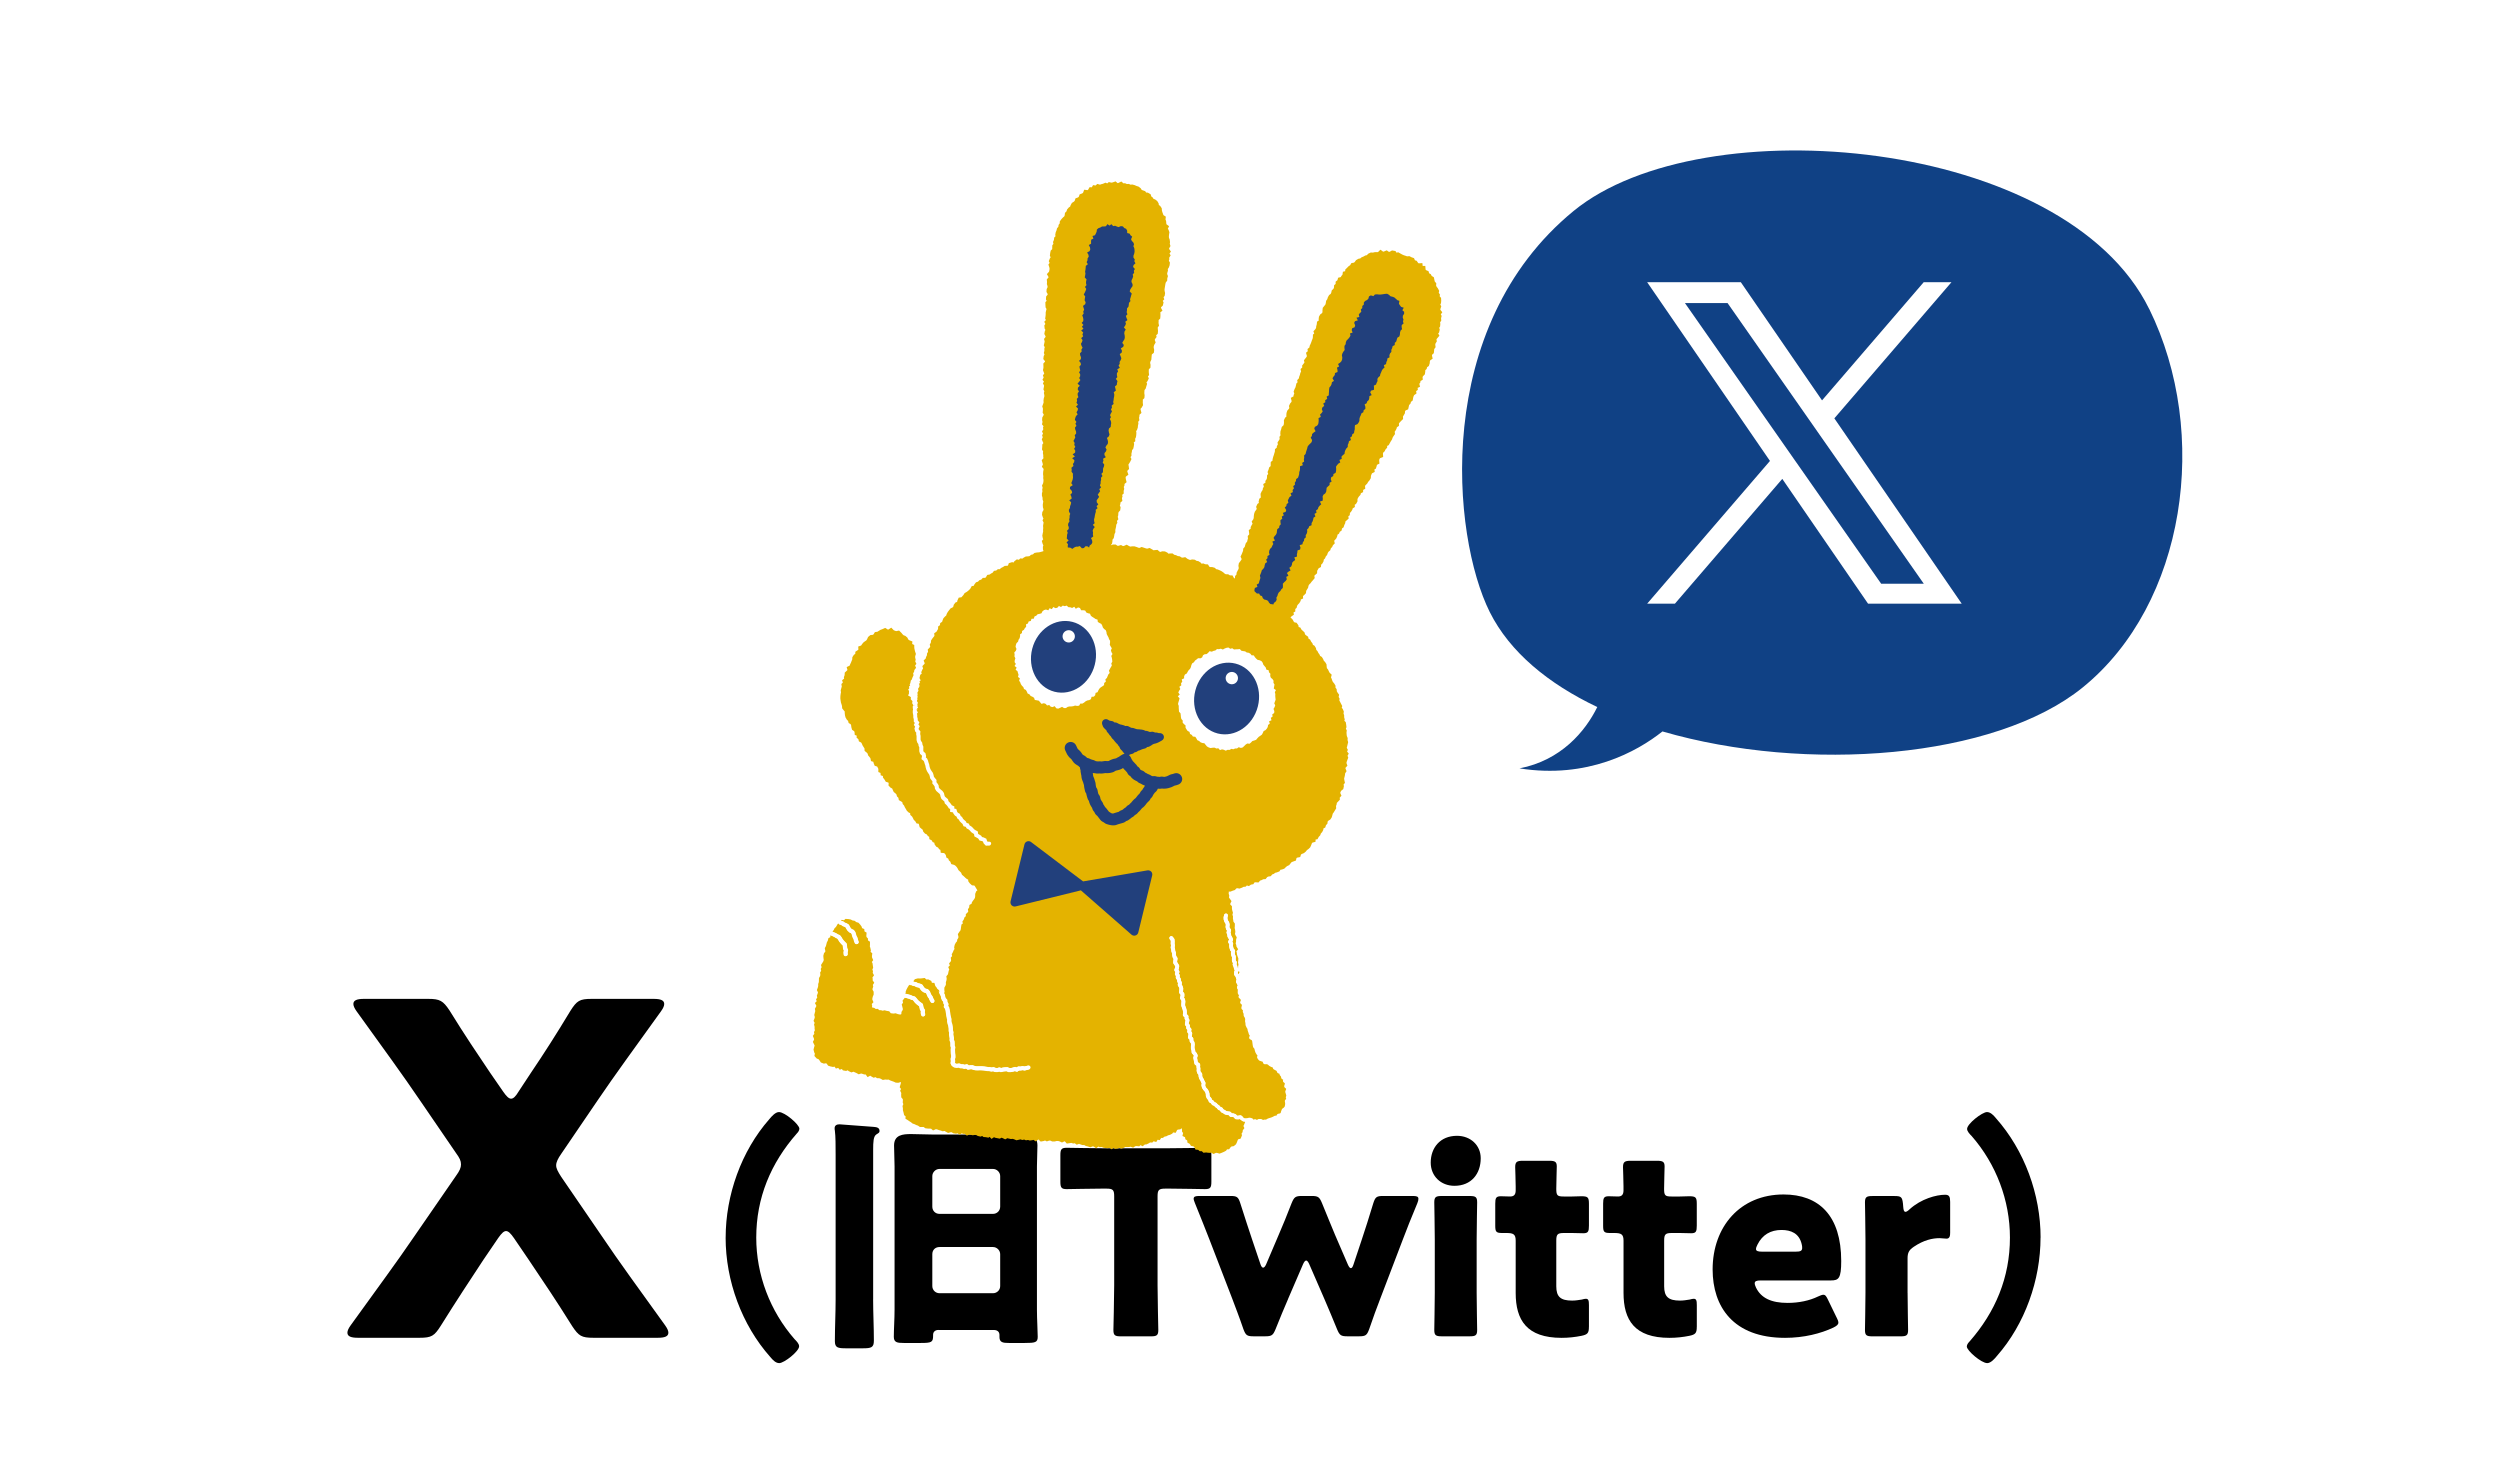
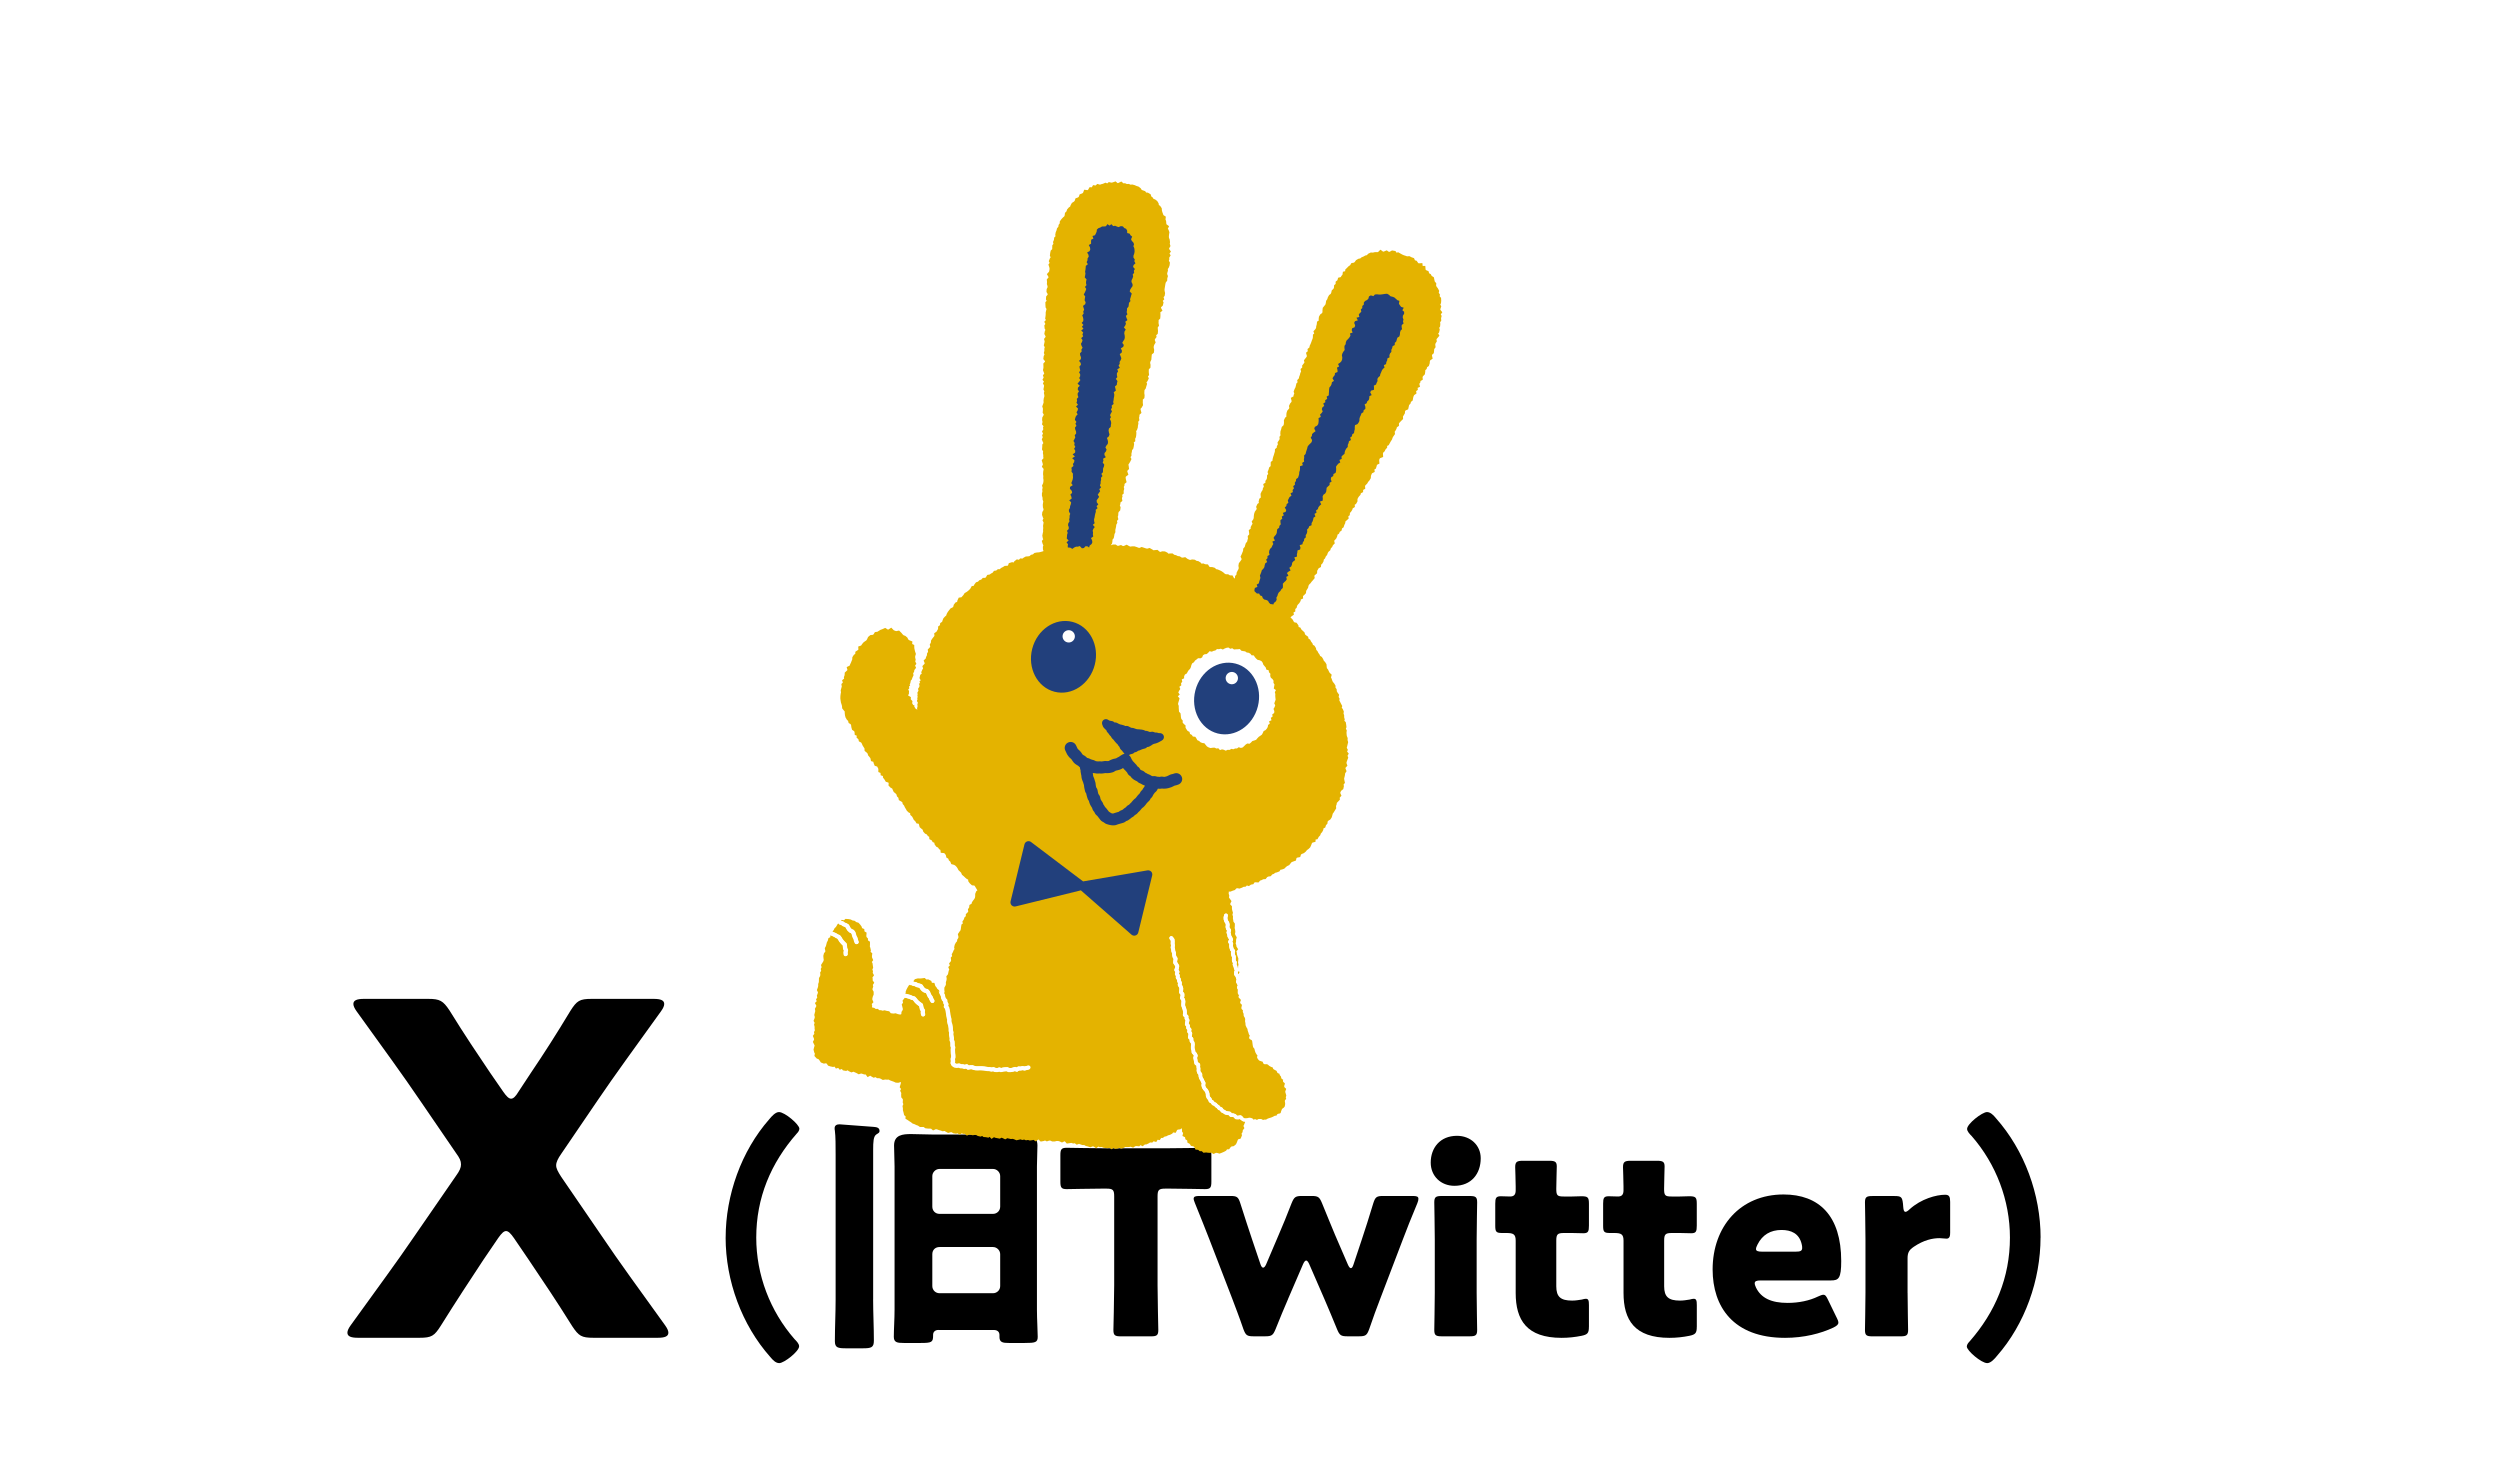
<svg xmlns="http://www.w3.org/2000/svg" id="_レイヤー_2" data-name="レイヤー 2" width="800" height="470" viewBox="0 0 800 470">
  <defs>
    <style>
      .cls-1 {
        fill: none;
      }

      .cls-2 {
        fill: #104185;
        filter: url(#drop-shadow-1);
      }

      .cls-3 {
        fill: #22407c;
      }

      .cls-4 {
        fill: #fff;
      }

      .cls-5 {
        fill: #e4b300;
      }
    </style>
    <filter id="drop-shadow-1" x="462.19" y="42.48" width="241.43" height="209.66" filterUnits="userSpaceOnUse">
      <feOffset dx="5.67" dy="5.67" />
      <feGaussianBlur result="blur" stdDeviation="1.42" />
      <feFlood flood-color="#090000" flood-opacity=".1" />
      <feComposite in2="blur" operator="in" />
      <feComposite in="SourceGraphic" />
    </filter>
  </defs>
  <g id="_レイヤー_1-2" data-name="レイヤー 1">
    <g>
      <g>
        <g>
          <path d="M154.73,403.07c-4.56,6.92-8.54,12.95-13.69,21.19-2.06,3.24-2.94,3.83-6.77,3.83h-19.72c-2.21,0-3.38-.44-3.38-1.62,0-.59.29-1.32,1.03-2.35,8.68-12.07,14.71-20.16,20.31-28.4l13.39-19.42c1.18-1.62,1.62-2.65,1.62-3.68,0-1.18-.44-2.06-1.62-3.68l-11.48-16.78c-5.59-8.24-11.62-16.48-20.31-28.55-.74-1.03-1.03-1.77-1.03-2.35,0-1.18,1.18-1.62,3.38-1.62h20.6c3.68,0,4.71.59,6.77,3.68,5,8.09,8.98,13.98,12.95,19.87l4.27,6.18c1.03,1.47,1.77,2.21,2.5,2.21s1.47-.74,2.35-2.21l3.97-6.03c4.27-6.33,7.95-12.07,12.66-19.87,2.06-3.24,2.94-3.83,6.77-3.83h19.87c2.21,0,3.38.44,3.38,1.62,0,.59-.29,1.32-1.03,2.35-8.68,12.07-14.72,20.31-20.31,28.55l-11.62,17.07c-1.03,1.47-1.62,2.65-1.62,3.68s.59,2.06,1.62,3.68l13.1,19.13c5.44,8.09,11.48,16.33,20.16,28.4.73,1.03,1.03,1.77,1.03,2.35,0,1.18-1.18,1.62-3.38,1.62h-20.6c-3.83,0-4.71-.59-6.77-3.68-5.15-8.24-9.12-14.13-13.98-21.34l-4.71-6.92c-1.03-1.47-1.77-2.21-2.5-2.21s-1.47.74-2.5,2.21l-4.71,6.92Z" />
          <path d="M232.21,396.03c0-13.55,4.98-27.67,13.96-37.88.73-.9,1.96-2.29,3.1-2.29,1.88,0,6.53,4,6.53,5.31,0,.57-.41,1.14-.82,1.55-8.33,9.47-12.98,20.57-12.98,33.31,0,11.92,4.41,23.51,12.25,32.49.57.57,1.47,1.47,1.47,2.29,0,1.63-4.82,5.39-6.37,5.39-1.14,0-2.12-1.06-2.86-1.96-9.14-10.29-14.29-24.41-14.29-38.21Z" />
          <path d="M279.4,415.79c0,4.41.24,8.82.24,13.22,0,2.2-.82,2.45-3.59,2.45h-5.22c-2.69,0-3.67-.16-3.67-2.29,0-4.49.24-8.98.24-13.39v-46.37c0-2.69,0-5.71-.24-7.59-.08-.25-.08-.57-.08-.82,0-.9.73-1.22,1.55-1.22.33,0,10.04.73,10.94.82.98.08,1.88.24,1.88,1.31,0,.49-.16.57-1.06,1.14-.9.65-.98,2.29-.98,4.98v47.76ZM300.3,425.58c-.98,0-1.71.57-1.71,1.55v.33c0,2.04-.49,2.29-3.92,2.29h-5.47c-2.04,0-3.18-.16-3.18-1.96,0-2.29.24-5.8.24-8.73v-45.8c0-2.29-.16-4.49-.16-6.69,0-3.43,2.78-3.67,5.47-3.67,2.45,0,4.98.16,7.43.16h20.08c2.45,0,4.98-.16,7.43-.16,2.7,0,5.47.25,5.47,3.67,0,2.2-.16,4.41-.16,6.69v45.8c0,3.18.25,6.78.25,8.73,0,1.8-.82,1.96-4.16,1.96h-5.06c-1.88,0-3.02-.16-3.02-1.88v-.65c0-.9-.49-1.63-1.88-1.63h-17.63ZM298.34,386.15c0,1.31.98,2.29,2.29,2.29h17.14c1.22,0,2.29-.98,2.29-2.29v-9.8c0-1.22-1.06-2.29-2.29-2.29h-17.14c-1.22,0-2.29,1.06-2.29,2.29v9.8ZM298.34,411.54c0,1.31,1.06,2.29,2.29,2.29h17.14c1.22,0,2.29-.98,2.29-2.29v-10.2c0-1.22-1.06-2.29-2.29-2.29h-17.14c-1.31,0-2.29.9-2.29,2.29v10.2Z" />
          <path d="M370.42,411.3c0,4.33.24,13.71.24,14.29,0,1.71-.49,2.04-2.37,2.04h-9.63c-1.88,0-2.37-.33-2.37-2.04,0-.57.25-9.96.25-14.29v-28.49c0-2.04-.41-2.45-2.45-2.45h-1.71c-2.94,0-10.45.16-11.02.16-1.71,0-2.04-.49-2.04-2.37v-8.49c0-1.88.33-2.37,2.04-2.37.57,0,8.82.16,12.65.16h18.94c3.84,0,12.08-.16,12.65-.16,1.71,0,2.04.49,2.04,2.37v8.49c0,1.88-.33,2.37-2.04,2.37-.57,0-8.08-.16-11.02-.16h-1.71c-2.04,0-2.45.41-2.45,2.45v28.49Z" />
          <path d="M412.18,415.7c-1.22,2.86-2.53,5.88-4,9.63-.82,1.96-1.22,2.29-3.35,2.29h-3.67c-2.12,0-2.53-.33-3.27-2.29-1.3-3.84-2.53-6.94-3.59-9.8l-7.27-18.86c-1.39-3.51-2.61-6.69-4.65-11.67-.24-.65-.41-1.06-.41-1.39,0-.73.57-.9,1.88-.9h9.88c2.12,0,2.53.33,3.18,2.37,1.55,4.9,2.61,8.08,3.75,11.51l2.7,8c.24.73.57,1.06.82,1.06.33,0,.65-.33.98-1.06l4-9.39c1.39-3.26,2.53-5.96,4.16-10.2.82-1.96,1.22-2.29,3.35-2.29h3.02c2.12,0,2.53.33,3.35,2.29,1.71,4.25,2.86,6.94,4.16,10.12l4.16,9.63c.33.73.65,1.06.9,1.06.33,0,.57-.33.82-1.06l2.69-8.08c1.22-3.67,2.21-6.78,3.67-11.59.65-2.04,1.06-2.37,3.18-2.37h9.39c1.3,0,1.88.16,1.88.9,0,.33-.08.82-.33,1.39-2.04,4.9-3.35,8.16-4.73,11.84l-7.1,18.61c-1.22,3.18-2.29,6.04-3.59,9.88-.73,1.96-1.14,2.29-3.27,2.29h-3.67c-2.12,0-2.53-.33-3.35-2.29-1.55-3.76-2.69-6.53-4-9.55l-4.9-11.27c-.33-.73-.65-1.14-.98-1.14s-.65.41-.98,1.14l-4.82,11.18Z" />
          <path d="M473.83,370.64c0,4.98-3.02,8.82-8.41,8.82-4.33,0-7.59-3.1-7.59-7.43,0-4.65,2.94-8.57,8.41-8.57,4.33,0,7.59,3.02,7.59,7.18ZM461.34,427.62c-1.88,0-2.37-.33-2.37-2.04,0-.57.16-8.49.16-11.84v-17.14c0-3.35-.16-11.27-.16-11.84,0-1.71.49-2.04,2.37-2.04h8.98c1.88,0,2.37.33,2.37,2.04,0,.57-.16,8.49-.16,11.84v17.14c0,3.35.16,11.27.16,11.84,0,1.71-.49,2.04-2.37,2.04h-8.98Z" />
          <path d="M508.45,424.6c0,1.96-.41,2.45-2.37,2.86-2.04.41-4.16.65-6.37.65-11.18,0-14.69-5.71-14.69-14.37v-16.73c0-2.04-.73-2.45-2.94-2.45h-1.39c-1.96,0-2.21-.41-2.21-2.37v-7.02c0-1.8.25-2.37,1.8-2.37.73,0,1.88.08,2.94.08,1.14,0,1.8-.49,1.8-1.96v-1.31c0-2.29-.16-5.06-.16-6.12,0-1.71.57-2.04,2.45-2.04h8.49c1.8,0,2.37.33,2.37,1.8,0,1.06-.16,5.22-.16,7.18,0,2.12.33,2.45,2.37,2.45h2.69c.9,0,2.29-.08,2.94-.08,2.12,0,2.45.33,2.45,2.45v6.94c0,1.88-.25,2.45-1.8,2.45-1.06,0-2.53-.08-3.59-.08h-2.61c-2.04,0-2.45.41-2.45,2.45v14.61c0,3.35,1.39,4.57,5.06,4.57,1.06,0,2.04-.16,3.1-.33.57-.16.98-.25,1.31-.25.82,0,.98.57.98,2.04v6.94Z" />
          <path d="M542.97,424.6c0,1.96-.41,2.45-2.37,2.86-2.04.41-4.16.65-6.37.65-11.18,0-14.7-5.71-14.7-14.37v-16.73c0-2.04-.73-2.45-2.94-2.45h-1.39c-1.96,0-2.2-.41-2.2-2.37v-7.02c0-1.8.24-2.37,1.79-2.37.73,0,1.88.08,2.94.08,1.14,0,1.79-.49,1.79-1.96v-1.31c0-2.29-.16-5.06-.16-6.12,0-1.71.57-2.04,2.45-2.04h8.49c1.79,0,2.37.33,2.37,1.8,0,1.06-.16,5.22-.16,7.18,0,2.12.33,2.45,2.37,2.45h2.7c.9,0,2.29-.08,2.94-.08,2.12,0,2.45.33,2.45,2.45v6.94c0,1.88-.24,2.45-1.79,2.45-1.06,0-2.53-.08-3.59-.08h-2.61c-2.04,0-2.45.41-2.45,2.45v14.61c0,3.35,1.39,4.57,5.06,4.57,1.06,0,2.04-.16,3.1-.33.57-.16.98-.25,1.31-.25.82,0,.98.57.98,2.04v6.94Z" />
          <path d="M587.71,421.58c.33.65.57,1.22.57,1.63,0,.65-.49,1.06-1.63,1.63-4,1.88-9.39,3.27-15.43,3.27-16.65,0-23.18-10.04-23.18-21.88,0-13.71,8.82-24,22.7-24,11.35,0,18.45,6.78,18.45,21.31,0,5.55-.82,6.2-3.27,6.2h-22.53c-1.31,0-1.88.25-1.88.9,0,.41.16.82.41,1.39,1.63,3.35,4.9,4.9,10.12,4.9,3.59,0,7.02-.73,9.71-2.04.73-.33,1.31-.57,1.71-.57.65,0,.98.49,1.55,1.71l2.69,5.55ZM576.69,399.3c0-.33,0-.65-.16-1.22-.82-3.43-3.43-4.49-6.45-4.49-3.51,0-6.12,1.55-7.67,4.65-.33.65-.49,1.06-.49,1.47,0,.57.57.82,1.88.82h10.86c1.47,0,2.04-.25,2.04-1.22Z" />
          <path d="M610.43,413.75c0,3.35.16,11.27.16,11.84,0,1.71-.49,2.04-2.37,2.04h-9.06c-1.88,0-2.37-.33-2.37-2.04,0-.57.16-8.49.16-11.84v-17.14c0-3.35-.16-11.27-.16-11.84,0-1.71.49-2.04,2.37-2.04h7.1c2.12,0,2.45.33,2.69,2.45l.08.98c.08,1.06.24,1.63.73,1.63.25,0,.73-.24,1.31-.82,3.67-3.35,8.57-4.65,11.35-4.65,1.3,0,1.63.57,1.63,2.29v9.8c0,.9-.08,1.96-1.14,1.96-.57,0-1.71-.16-2.2-.16-2.29,0-5.06.57-8.33,2.78-1.47.98-1.96,1.88-1.96,3.67v11.1Z" />
          <path d="M652.97,396.03c0,13.55-4.98,27.67-13.96,37.88-.73.9-1.96,2.29-3.1,2.29-1.88,0-6.53-4-6.53-5.31,0-.57.41-1.14.82-1.55,8.33-9.47,12.98-20.57,12.98-33.31,0-11.92-4.41-23.51-12.24-32.49-.57-.57-1.47-1.47-1.47-2.29,0-1.63,4.82-5.39,6.37-5.39,1.14,0,2.12,1.06,2.86,1.96,9.14,10.29,14.29,24.41,14.29,38.21Z" />
        </g>
        <g>
          <path class="cls-5" d="M411.22,353.57l.03-.53-.1-.58c-.03-.19.02-.39.16-.53l.28-.28-.1-.28c-.04-.11-.04-.24,0-.36l.13-.44-.13-.45h0s-.18-.6-.18-.6c-.04-.13-.03-.28.02-.41l.22-.52v-.21s-.38-.32-.38-.32c-.19-.15-.27-.41-.2-.65l.17-.55-.02-.25-.35-.27c-.19-.15-.27-.4-.21-.63l.06-.23-.25-.1c-.19-.07-.32-.23-.37-.44l-.1-.46-.29-.34c-.06-.07-.1-.16-.13-.25l-.07-.31-.34-.1c-.18-.05-.33-.19-.4-.37l-.15-.41-.35-.2-.53-.29c-.13-.06-.22-.16-.27-.3l-.15-.38-.32-.06-.16-.07-.53-.29-.13-.1-.36-.34-.34-.13-.59.02c-.26,0-.49-.14-.58-.38l-.17-.44-.32-.09h-.02s-.64-.23-.64-.23c-.12-.04-.22-.11-.29-.22l-.4-.55c-.1-.15-.14-.33-.09-.51l.11-.43-.21-.2-.12-.16-.3-.53-.05-.12-.18-.58-.02-.06-.09-.45-.32-.37c-.07-.08-.11-.17-.13-.27l-.12-.6v-.06s-.08-.61-.08-.61l-.07-.52-.13-.31-.54-.3c-.27-.14-.38-.48-.26-.76l.17-.41-.18-.22-.11-.21-.17-.57-.2-.56-.02-.1-.08-.49-.27-.44-.04-.07-.25-.57-.05-.21-.03-.57-.12-.55v-.19s.04-.55.04-.55l-.11-.4-.29-.47c-.06-.1-.1-.22-.1-.33v-.48s-.2-.44-.2-.44c-.05-.1-.07-.22-.06-.35l.04-.33-.31-.29c-.16-.14-.23-.36-.19-.57l.14-.63.03-.29-.34-.3c-.2-.17-.27-.44-.18-.68l.19-.47-.09-.25-.38-.38-.05-.05c-.15-.15-.21-.37-.15-.58l.07-.28-.06-.17h0s-.16-.21-.16-.21c-.09-.11-.14-.25-.14-.39v-.63s0-.03,0-.03l.02-.47-.22-.42c-.09-.17-.09-.37,0-.54l.19-.4-.17-.28h0s-.32-.58-.32-.58c-.08-.14-.1-.32-.05-.48l.15-.47-.14-.39-.02-.04-.14-.48-.36-.46c-.09-.11-.14-.24-.13-.39v-.63s.05-.22.05-.22l.17-.4-.19-.3-.08-.2-.1-.53-.24-.5c-.06-.12-.07-.24-.05-.37l.07-.41-.24-.37c-.06-.1-.1-.22-.09-.34v-.63s0-.02,0-.02l.02-.5-.19-.46-.03-.12-.12-.6c-.02-.07-.02-.16,0-.24l.08-.38-.26-.32-.1-.21-.17-.6-.02-.07-.09-.61v-.15s.04-.41.04-.41l-.26-.37c-.14-.19-.16-.43-.05-.63l.23-.44-.11-.28-.32-.52c-.04-.07-.07-.16-.08-.24l-.06-.54-.2-.5c-.05-.13-.05-.29,0-.42l.13-.37-.22-.28c-.06-.07-.09-.15-.11-.24l-.13-.6v-.21s.06-.53.06-.53l-.08-.39-.3-.46-.06-.12-.2-.58-.04-.16-.03-.62v-.17s.07-.23.07-.23l.09-.43c.08-.32.41-.52.73-.45.32.08.53.4.45.73l-.14.57.03.44.15.43.31.49.08.19.14.6v.21s-.07.53-.07.53l.08.37.34.43c.13.17.16.38.09.57l-.17.47.15.37.03.15.05.48.27.45.04.07.25.58c.07.17.06.35-.03.51l-.19.36.17.25c.09.12.13.27.12.41l-.06.56.07.5.13.45.36.45c.11.14.15.32.12.5l-.11.53.08.43.22.52c.03.08.05.17.04.26l-.03.63v.44s.26.4.26.4c.08.13.11.28.08.43l-.08.46.19.41.05.15.09.49.18.29v-.56s.1-.57.1-.57l.02-.13-.15-.62.06-.52h0s.05-.64.05-.64v-.14s-.26-.72-.26-.72l-.17-.54-.06-.55v-.08s-.14-.34-.14-.34l.3-.39.27-.34-.54-.84-.06-.47-.02-.08-.18-.48.11-.44.02-.07v-.62s.15-.56.15-.56l.07-.26-.45-.74-.11-.38.09-.48.02-.1-.08-.71v-.03s-.14-.54-.14-.54l.05-.53v-.02s.01-.64.01-.64v-.22s-.45-.61-.45-.61l-.06-.45v-.02s-.11-.55-.11-.55l.03-.54v-.13s-.18-.53-.18-.53l.12-.47.04-.17-.22-.74-.1-.52v-.57s0-.25,0-.25l-.53-.55-.02-.22.25-.53.16-.33-.59-.84-.22-.34.07-.41.03-.15-.19-.63.03-.52v-.09s-.02-.08-.02-.08l.4.02h.15s.69-.28.69-.28l.56-.18.16-.05.48-.51.29-.08.55.1.16.03.74-.27h.04s.48-.28.48-.28l.51-.05.23-.02.36-.38.37.11.29.09.66-.47.49-.09.26-.04.4-.59.3-.03.64.04.31.02.54-.61.42-.13.06-.02.48-.26.52-.04.27-.02.51-.64.34-.17.55-.08.23-.03.48-.57.42-.15.09-.03.45-.35.49-.11.05-.02.62-.24.2-.08.32-.53.37-.05h.06s.66-.24.66-.24l.14-.05.52-.52.4-.31.51-.24.13-.06.48-.61.3-.35.44-.17.61-.22.32-.11.2-.82.22-.12.59-.11.36-.07.26-.82.28-.18.57-.23.09-.03.55-.46.05-.04.36-.47.43-.3.05-.03.48-.47.09-.09.32-.71h0s.2-.56.2-.56l.2-.24.52-.13.45-.12.03-.73.3-.05.31-.05.39-.75.37-.38.1-.1.22-.61.33-.35.07-.07.32-.64.05-.1.06-.46.33-.16.25-.13.21-.73.32-.34.15-.15.07-.68.22-.26.51-.32.12-.07.42-.63.05-.08.2-.69v-.02s.13-.48.13-.48l.3-.39.03-.04.33-.56.02-.02.3-.5.11-.17-.06-.74.17-.44.03-.07.07-.5.32-.33h0s.46-.48.46-.48l.19-.2-.04-.67.27-.3.28-.3-.4-.9.1-.31.21-.39.49-.39.18-.14.17-.83.03-.13-.11-.49.24-.3.2-.24-.2-.93-.06-.49.13-.47h0s.14-.62.14-.62v-.04s.05-.49.05-.49l.28-.43.18-.28-.34-.83v-.25s.36-.39.36-.39l.25-.28-.3-.84.06-.38.2-.53v-.03s.23-.58.23-.58l.08-.23-.24-.58.19-.33.21-.37-.53-.65.12-.26.13-.29-.36-.66.11-.37h0s.15-.65.15-.65l.15-.62.04-.16-.19-.66.03-.51v-.15s-.27-.66-.27-.66l-.06-.51-.04-.53.06-.57.02-.2-.28-.5.14-.38.05-.14-.09-.75h0s-.1-.63-.1-.63l-.03-.22-.46-.42.08-.27.05-.17-.19-.68v-.54s0-.11,0-.11l-.2-.54.07-.5.02-.17-.31-.73-.04-.11-.32-.33.1-.34.07-.24-.41-.77-.27-.54v-.02s-.24-.4-.24-.4l.04-.47.02-.2-.3-.5.1-.45.05-.27-.51-.71-.22-.4-.04-.5-.02-.19-.37-.47.02-.43v-.19s-.45-.75-.45-.75l-.4-.45-.2-.44-.18-.55-.02-.06-.21-.38.14-.52.1-.36-.68-.64-.23-.44-.25-.54-.04-.07-.35-.41-.06-.45-.05-.65-.02-.16-.41-.66-.04-.05-.4-.41-.19-.46v-.04s-.35-.56-.35-.56l-.08-.14-.56-.34-.16-.38-.03-.06-.37-.51-.25-.5-.05-.1-.37-.37-.08-.45-.02-.12-.38-.63-.09-.14-.51-.29-.11-.37-.04-.12-.42-.53-.25-.5-.09-.16-.49-.28-.08-.38-.05-.24-.69-.49-.3-.27-.12-.47-.05-.17-.59-.54h0s-.38-.35-.38-.35l-.25-.45-.13-.22-.53-.15-.03-.34-.02-.16-.44-.64-.14-.21-.75-.17-.21-.25-.26-.51-.04-.08-.49-.51-.02-.02-.19-.16v-.05s.26-.27.26-.27l.49-.35.32-.22-.12-.73.24-.12.33-.18v-.8s.27-.23.27-.23l.15-.13.18-.7.25-.37.4-.41.05-.06.35-.58.07-.12.04-.43.35-.16.39-.17-.03-.8.26-.19.06-.04.47-.51.15-.15.08-.74.23-.4.32-.51.06-.1.13-.65.21-.37.39-.39.04-.03.36-.5.4-.44h0s.41-.5.41-.5l.18-.21-.12-.75.2-.2.47-.41.2-.18.04-.8.23-.39.22-.4.46-.26.29-.16.07-.76.29-.26.08-.07.34-.63.06-.1.07-.55.31-.29.09-.1.24-.6.34-.4.08-.09.22-.64.23-.38.42-.36.14-.12.19-.62.33-.34.09-.08.24-.57.36-.36.24-.24-.2-.83.2-.21h.01s.41-.48.41-.48l.07-.08.28-.65.02-.07.08-.46.34-.23.15-.11.24-.57.4-.29.2-.15.1-.64.34-.24.17-.12.24-.75.25-.51.05-.1.05-.52.31-.25v-.02s.5-.45.5-.45l.24-.22-.11-.72.23-.17.23-.18.05-.73.28-.28.05-.05.37-.58.05-.08.13-.46.39-.24.31-.2-.05-.72.28-.17.14-.09.38-.67.08-.14v-.74s.18-.39.18-.39l.28-.43.39-.42.11-.12.12-.5.4-.21.32-.16.02-.71.32-.17.35-.19-.07-.91.2-.27.42-.41.07-.07.31-.55.38-.42.04-.05.35-.59.08-.13.04-.74.18-.47.16-.34.48-.24.39-.2-.1-.78.26-.16.21-.12.26-.84h0s.09-.37.09-.37l.41-.21.38-.18-.08-1.07.09-.41.18-.25.57-.23.43-.16-.07-1.08.1-.34.35-.32.09-.08.27-.58.37-.4.17-.18v-.56s.32-.16.32-.16l.18-.09.38-.71.29-.52.33-.5.05-.07.2-.61.27-.45.35-.49.14-.2-.1-.75.22-.29.03-.04.31-.59.03-.06.12-.45.39-.26.27-.19v-.81s.25-.29.25-.29l.42-.45.45-.44.2-.2-.04-.8.23-.35v-.02s.33-.56.33-.56l.06-.12.05-.64.15-.23.55-.25.29-.13.21-.93.1-.44.32-.34.12-.12.14-.55.37-.29.19-.15.14-.85.15-.51.18-.36.44-.31.31-.22-.12-.75.25-.18.3-.22-.07-.64.31-.14.46-.21-.23-.96.2-.24.11-.14.07-.5.38-.22.35-.2-.07-.88.19-.29.41-.42.14-.15.12-.83v-.04s.02-.44.02-.44l.3-.27.13-.13.14-.55.39-.28.17-.12.25-.78.03-.08.04-.63.11-.3.45-.31.34-.24-.22-.99.05-.27.36-.33.18-.16.09-.85v-.02s.04-.45.04-.45l.28-.38.16-.21-.11-.82.09-.39.29-.47.13-.21-.13-.64.22-.29.45-.53.29-.34-.41-.7.18-.19.11-.12.18-.77.04-.17-.17-.55.2-.32.08-.13.07-.76v-.09s-.07-.47-.07-.47l.25-.37.13-.19-.07-.75.13-.5.06-.24-.28-.51.21-.28.28-.38-.63-.8.03-.29.18-.56.09-.26-.31-.56.17-.35.05-.1.07-.74v-.05s-.04-.67-.04-.67v-.22s-.45-.5-.45-.5l.05-.36.03-.25-.38-.52.09-.4.05-.22-.42-.81-.39-.51-.17-.34.03-.52.02-.26-.49-.56-.1-.46-.13-.64-.06-.26-.69-.42-.2-.39-.09-.17-.53-.29-.11-.38-.08-.29-.78-.33-.16-.18-.05-.6-.04-.58h-.85s-.03-.29-.03-.29l-.06-.61-1.18.08-.21-.17-.32-.47-.13-.18-.54-.16-.19-.44-.11-.25-.81-.28-.5-.27-.17-.08-.75.06-.43-.17h-.03s-.58-.19-.58-.19l-.5-.22-.52-.29h0l-.55-.31-.23-.13-.5.15-.22-.32-.15-.22-.88-.15-.21-.04-.75.43-.26.02-.41-.29-.28-.19-.88.37-.27.06-.42-.32-.44-.32-.78.77-.35.02h-.6s-.07,0-.07,0l-.59.14-.57-.02h-.16s-.7.34-.7.34l-.11.05-.4.45-.41.09-.1.02-.58.33-.52.21-.1.04-.42.36-.49.09-.11.02-.62.37-.12.06-.41.58-.27.23-.53.09-.29.05-.4.68-.41.27-.05.03-.48.49-.44.43-.17.16-.04.54-.3.07-.42.1-.14.95-.28.32-.06.06-.19.38-.51.12-.36.09-.21.79-.34.27-.24.19v.74s-.27.22-.27.22l-.21.18-.06.82-.17.34-.4.38-.13.13-.17.74-.16.35-.42.32-.1.08-.37.65-.03.06-.17.57-.3.44-.08.12-.11.74-.12.45-.32.39-.41.51-.12.14-.09.82v.03s0,.55,0,.55l-.13.29-.45.33-.11.07-.38.65-.06.12-.09.76v.07s.04.37.04.37l-.31.21-.25.16-.09.87-.15.53-.02.05-.05.55-.2.37-.39.44-.26.28.26.7-.2.17-.21.18-.02.86-.1.48-.22.5v.03s-.21.6-.21.6l-.21.53-.25.53-.04.09-.07.48-.37.31-.25.21.09.69-.28.25-.29.26.27.96-.04.31-.31.38h0s-.4.52-.4.52l-.18.24.17.7-.21.28-.39.51-.15.2.05.6-.29.26-.26.24.16.82-.19.36-.04.07-.15.64-.21.54-.02.06-.09.49-.33.35-.21.23.12.68-.25.25-.12.12-.18.77-.13.51-.26.47-.02.04-.22.62-.08.2.21.67-.17.32-.05.11-.03.43-.44.24-.42.24.26,1.02-.07.29-.33.38-.06.07-.3.63-.09.19.12.66-.17.28-.4.46-.09.1-.23.71-.02.07-.05.7v.04s.02.39.02.39l-.31.26-.1.09-.33.68-.06.13.02.77-.05.52-.12.36-.4.37-.14.13-.19.76-.19.55-.03.08-.05.71v.07s.07.5.07.5l-.22.32-.13.19.07.7-.2.35-.34.52-.14.19.1.69-.22.34-.09.14-.04.52-.36.3-.21.18-.04.82-.17.5v.02s-.17.59-.17.59l-.2.56v.03s-.17.64-.17.64l-.02.08v.41s-.34.27-.34.27l-.24.18-.03.93v.02s0,.37,0,.37l-.33.29-.14.12-.21.74-.22.54-.09.22.21.61-.21.24-.15.16-.04.81-.09.43-.3.42-.13.19.04.52-.35.23-.37.23.2.86-.21.31-.08.11-.1.62-.29.42-.03.04-.28.62-.07.15.06.82h0s.03.35.03.35l-.31.26-.17.13-.19.81-.03.13.08.41-.31.21-.15.11-.33.73-.09.21.2.66-.19.29-.36.51-.06.07-.22.67-.02.05-.09.69v.02s-.03.59-.03.59l-.13.42-.32.44-.2.28.28.73-.19.24-.03.05-.31.61-.08.15.02.5-.34.26-.28.21.12,1,.02.37-.29.31-.19.21.07.82-.15.46v.04s-.11.48-.11.48l-.33.38-.08.09-.23.71v.02s-.13.47-.13.47l-.34.4-.14.16-.05.72-.2.46v.02s-.23.57-.23.57l-.25.53-.13.27.36.76-.1.25-.33.47-.38.5-.09.12-.13.77v.1s.1.66.1.66l-.09.37-.27.47v.02s-.29.58-.29.58l-.05.11-.02.53-.3.33-.15.16-.05.68-.04.06-.1.02-.17-.12-.29-.51-.17-.32-.85-.03-.38-.24-.16-.1h-.72s-.34-.16-.34-.16l-.42-.37-.02-.03-.55-.38-.03-.02-.58-.3h-.02s-.59-.25-.59-.25l-.06-.03-.5-.09-.34-.33-.11-.11-.74-.21-.08-.02h-.64s-.28-.11-.28-.11l-.29-.47-.17-.28-.87-.05-.47-.2-.17-.07-.52.1-.22-.27-.07-.09-.62-.39-.1-.07-.61-.1-.42-.28-.13-.08-.78-.08h-.12s-.62.16-.62.16l-.36-.14-.49-.23-.47-.36-.22-.17-.83.16-.37-.06-.43-.29-.12-.08-.65-.08-.46-.24-.07-.04-.56-.12-.43-.32-.17-.13-.86.03h-.04s-.38.06-.38.06l-.29-.28-.07-.07-.66-.32-.11-.05-.75-.04h-.13s-.59.2-.59.2l-.26-.1-.45-.39-.2-.17-.9.08-.41.04-.36-.26h-.03s-.59-.34-.59-.34l-.23-.13-.77.22-.41-.08-.55-.19h0s-.59-.19-.59-.19l-.22-.08-.71.3-.35-.06-.52-.22h-.03s-.63-.2-.63-.2l-.09-.03h-.71s-.05.01-.05.01l-.52.08-.38-.14-.53-.31-.28-.16-.87.39-.33.05-.39-.21-.23-.13-.8.25h-.32s-.41-.28-.41-.28l-.16-.11h-.81s-.11,0-.11,0l-.58.21h-.05s0-.04,0-.04l.29-.38.08-.12.13-.75v-.04s.02-.45.02-.45l.3-.37.1-.12.15-.75h0s.08-.54.08-.54l.23-.48.06-.14-.02-.69.12-.52.13-.59v-.04s.05-.52.05-.52l.24-.44.11-.2-.12-.59.24-.29.2-.24-.19-.79.13-.42.03-.08.02-.64.09-.37.38-.41.13-.14.11-.81.02-.16-.24-.61.13-.35.04-.11v-.45s.37-.31.37-.31l.27-.23-.14-.86.14-.45.05-.16-.12-.46.28-.24.22-.2-.02-.83.14-.5.04-.16-.14-.6.17-.36.06-.13v-.48s.37-.31.37-.31l.3-.25-.25-1.01-.06-.5.06-.26.46-.35.37-.28-.35-.99.02-.27.33-.35.21-.21-.12-.96-.09-.44.21-.33.34-.56.02-.03.28-.59.13-.28-.32-.62.17-.22.14-.16v-.77s.14-.53.14-.53v-.04s.06-.48.06-.48l.3-.4.09-.11.16-.73v-.02s.1-.64.1-.64l.02-.15-.15-.41.27-.22.24-.2-.04-.79.21-.42.04-.08.1-.7v-.02s.04-.65.04-.65v-.07s-.08-.48-.08-.48l.23-.34.05-.06.22-.66.03-.08.06-.65.12-.57.02-.11-.08-.51.24-.33.15-.2-.11-.78.12-.48v-.06s.02-.43.02-.43l.36-.33.27-.25-.24-.99-.06-.32.29-.3.06-.06.36-.63.1-.17-.08-.8.02-.59v-.02s-.02-.37-.02-.37l.33-.32.18-.16.07-.86v-.08s-.09-.66-.09-.66l.03-.55.03-.43.3-.39.08-.09.2-.72.18-.58.07-.21-.2-.52.23-.23.07-.08.32-.67.13-.27-.28-.6.2-.24.17-.21-.1-.87v-.58s.02-.38.02-.38l.34-.36.17-.17.03-.87v-.08s-.13-.6-.13-.6l.09-.4.25-.51.05-.11.06-.73.05-.6.05-.35.44-.35.2-.16.1-.87v-.11s-.15-.68-.15-.68l.03-.45.15-.45.3-.5.15-.27-.29-.77.08-.28.33-.45.18-.23-.13-.57.3-.27.19-.17.09-.87v-.06s-.06-.69-.06-.69l-.03-.41.26-.36.16-.22-.16-.85.03-.55v-.03s0-.37,0-.37l.34-.32.17-.16.07-.85v-.04s0-.66,0-.66v-.06s-.07-.33-.07-.33l.33-.27.39-.32-.48-.92.05-.19.42-.4.13-.13.18-.79.05-.23-.26-.47.2-.2.29-.28-.23-.7.23-.27.12-.14.12-.79.02-.12-.16-.7-.02-.51.09-.55.1-.6.09-.57.11-.44.34-.44.12-.16.03-.73.15-.53.06-.2-.26-.69.07-.4.16-.54.04-.13-.06-.51.26-.36.05-.07.25-.68.02-.06.08-.68.02-.21-.34-.58.11-.32.04-.12-.04-.53.26-.42.21-.33-.37-.59.19-.26.27-.36-.57-.82v-.24s.28-.48.28-.48l.14-.23-.22-.73.07-.48v-.09s-.09-.69-.09-.69v-.07s-.24-.57-.24-.57l-.03-.46.05-.54.1-.61.03-.16-.26-.74-.03-.08-.22-.32.17-.36.22-.46-.84-.62-.05-.33-.05-.6v-.09s-.2-.51-.2-.51l.06-.51.04-.39-.77-.5-.12-.36h0s-.21-.56-.21-.56l-.14-.51-.06-.61v-.15s-.44-.65-.44-.65l-.07-.11-.42-.28-.05-.39-.02-.14-.39-.64-.06-.1-.59-.45-.07-.06-.53-.19-.2-.34-.07-.11-.43-.31-.15-.48-.07-.23-.75-.43-.12-.08-.56-.04-.2-.28-.12-.16-.76-.27-.35-.13-.25-.42-.06-.1-.59-.46-.09-.07-.67-.21-.53-.24-.04-.02-.63-.17-.11-.04-.6.06-.41-.19-.14-.06-.62.04-.43-.19-.15-.07-.51.04-.37-.32-.31-.27-.96.47-.24.05-.37-.32-.28-.24-.91.33-.43.08-.51-.12-.3-.07-.52.43-.31-.13-.25-.1-.78.34-.54.14h-.03s-.41.16-.41.16l-.5-.15-.36-.1-.53.51-.4-.06-.42-.06-.4.7-.31-.02-.4-.03-.48.84-.19.12-.57-.08-.49-.06-.37.99-.27.19-.53.2-.27.1-.28.77-.25.22-.53.19-.29.11-.25.79-.27.27-.49.31-.13.08-.38.66-.03.06-.15.45-.37.25-.07.05-.46.54-.09.1-.18.59-.34.34-.15.15-.09.78-.14.35-.39.32-.02.03-.47.49-.02.04-.4.54-.12.15-.03.66-.26.35-.1.13-.08.61-.31.35-.11.12-.17.7-.23.53-.02.06-.13.68-.02.11.08.48-.26.26-.16.16-.08.75-.22.48-.08.19.13.6-.23.3-.12.15-.03.84v.39s-.35.34-.35.34l-.13.13-.17.79v.03s-.08.65-.08.65l-.02.18.25.5-.18.25-.05.06-.26.66-.11.26.27.56-.19.26-.2.27.3.9.07.47-.07.5-.09.41-.4.44-.3.34.51.89v.2s-.36.4-.36.4l-.18.21.08.83-.04.55v.13s.2.65.2.65v.36s-.23.47-.23.47l-.05.11-.05.73v.19s.37.64.37.64l-.02.22-.35.43-.12.15-.05.8v.21s.23.38.23.38l-.23.22-.19.2.02.88h0s.04.65.04.65v.14s.31.53.31.53l-.1.36h0s-.15.63-.15.63l-.02.07v.66s-.05.55-.05.55l-.09.61-.03.21.24.42-.23.25-.3.32.36.69-.2.29-.13.18.08.85v.14s.27.45.27.45l-.15.3-.04.08-.13.7-.04.22.38.7.02.25-.31.4-.19.24.21.78-.08.45-.14.6-.06.22.31.61-.11.37-.03.1.03.63-.13.53-.05.19.21.53-.19.34-.06.11-.1.73-.03.26.54.66v.16s-.37.42-.37.42l-.17.19.04.84v.54s-.12.57-.12.57l-.03.16.29.78.12.3-.24.33-.19.26.24.67-.19.37-.2.37.49.59-.14.22-.2.3.38.76-.06.4-.12.6-.04.21.3.6-.11.39-.04.14.15.71v.44s-.16.51-.16.51l-.02.06-.09.68v.07s.04.56.04.56l-.15.48-.22.6-.07.2.22.72-.02.5-.05.6-.02.21.35.56-.09.28-.31.55-.07.12-.05.76v.1s.13.57.13.57l-.11.48-.06.3.48.58-.1.28-.06.16.1.56-.24.41-.18.3.33.64-.17.33-.12.23.2.64-.19.39-.12.25.35.9.16.31-.22.3-.12.16-.02.8-.06.59-.02.21.36.61-.06.4-.02.11.12.66v.56s0,.06,0,.06l.08.38-.34.38-.23.26.27.94h0l.11.41-.18.41-.15.35.56.7-.05.34-.1.61v.04s-.03.65-.03.65v.06s.08.62.08.62l-.03.56v.06s.09.61.09.61l-.03.51-.09.5-.26.54-.1.22.2.69-.11.46-.02.11.07.6-.13.5-.03.08v.7s0,.09,0,.09l.19.63.02.54v.11s.22.55.22.55l-.07.44h0s-.09.62-.09.62v.07s.04.68.04.68v.08s.19.57.19.57l-.02.34-.29.49-.07.12-.08.74-.02.14.25.74v.04s.21.39.21.39l-.16.33-.13.27.34.7-.07.41-.1.62v.08s.05.64.05.64l-.05.55v.04s.02.57.02.57l-.12.53h0s-.12.64-.12.64l-.02.12.13.71v.09s.17.33.17.33l-.25.31-.21.26.29.98.21.42-.13.36-.03.11.02.73v.1s.17.46.17.46l-.05.11-.29.09-.57.16-.54.12-.58.04h-.03s-.64.12-.64.12l-.18.03-.51.46-.44.1-.16.04-.48.42-.41.07-.61.04h-.14s-.66.35-.66.35l-.05.03-.36.29-.45-.03-.29-.02-.42.44-.4-.08-.28-.05-.82.65-.19.36-.31-.08-.17-.04-.76.23-.3.1-.27.77-.23.05-.63.04h-.16s-.62.39-.62.39l-.52.26-.1.05-.33.36h-.4s-.24-.01-.24-.01l-.52.44-.46.06-.26.04-.48.63-.41.19-.06.03-.42.32-.5.09-.29.04-.43.76-.22.17-.51.02h-.26s-.5.55-.5.55l-.45.15-.16.05-.42.46-.46.15-.19.06-.5.66-.05.07-.16.38-.36.06-.31.05-.42.79-.34.37-.41.37-.44.33-.51.29-.14.08-.39.62-.37.42h0l-.25.29-.54.08-.34.05-.44.96-.07.41-.32.1-.19.06-.49.64-.08.11-.15.62-.23.23-.52.25-.13.06-.47.6-.38.5-.03.04-.32.58-.03.06-.15.49-.35.3-.03.02-.45.49-.08.09-.27.69v.02s-.13.41-.13.41l-.38.25-.24.16-.08.67-.32.23-.25.18-.04.83-.24.38v.02s-.24.43-.24.43l-.44.31-.3.2.07.84-.23.3-.39.48-.02.03-.36.54-.09.14-.05.67-.24.41-.12.2.15.7-.17.25-.42.44-.2.21.1.75-.22.33-.09.12-.06.66-.23.44-.04.07-.11.5-.38.36-.29.29.35.86-.1.23-.4.42-.26.27.24.75-.19.3-.03.04-.27.62-.11.23.17.48-.29.22-.18.13-.2.82-.06.24.4.73-.4.35.21.53-.4.2.19.45-.04.52-.28.44-.14.22.14.64-.23.36-.11.18.07.73-.13.5.22.04-.28.68.21.03-.22.62v.18s.3.52.3.52l-.13.32-.06.15.07.65-.13.51-.04.17.12.39-.56-.28-.22-.35-.22-.37v-.54s-.3.14-.3.14l-.38-.67.1-.67h0l-.55-.57.02-.33.02-.37-.85-.52-.06-.06.19-.31.09-.14.03-.73.02-.2-.29-.45.15-.16.2-.2-.06-.65.3-.28.05-.06-.16-.3.21-.39.17-.88.17-.15.11-.1.25-.71.25-.54.08-.19-.13-.62.22-.32.08-.11.09-.6.32-.41.24-.31-.33-.69.19-.26.24-.31-.38-.78.1-.37.05-.15-.16-.69v-.44s.17-.55.17-.55l.06-.19-.26-.76-.14-.57-.11-.54-.02-.61v-.38s-.66-.33-.66-.33l.03-.34.03-.47-1.03-.4-.29-.24-.21-.44-.05-.12-.56-.49-.09-.08-.59-.21-.31-.3-.38-.47-.02-.02-.49-.48-.23-.23-.92.18-.38-.11-.4-.17-.44-.45-.36-.38-.91.59h-.23s-.52-.34-.52-.34l-.28-.17-.87.39-.57.2-.06.02-.59.36-.4.26-.51.07-.3.04-.43.72-.25.16-.57.05-.2.02-.74.62-.31.71-.24.37-.41.28h-.02s-.51.4-.51.4l-.06.05-.43.55v.02s-.24.35-.24.35l-.48.17-.45.15.06.97-.2.18-.51.34-.27.19-.03.69-.31.19-.12.08-.41.64-.09.13-.04.74-.2.47h0s-.22.56-.22.56l-.26.54v.03s-.14.36-.14.36l-.49.24-.47.23.25.93-.19.21-.49.46-.18.16-.04.81-.18.49-.06.16.08.47-.31.24-.34.27.24.75-.24.24-.23.22.13.83-.14.45v.02s-.17.61-.17.61l-.03.13.09.64-.11.49v.04s-.08.65-.08.65v.02s-.02.64-.02.64v.06s.08.65.08.65l.1.62v.05s.2.61.2.61l.15.53.04.57.02.19.53.68.28.32v.43s0,.03,0,.03l.07.67v.05s.18.66.18.66l.02.08.36.61.04.09.41.38.11.43.06.25.66.4.13.29.07.56v.05s.18.65.18.65l.06.23.64.42.15.27.04.54.03.4.64.25-.03.28-.04.34.59.5.1.42.07.28.73.38.2.33.22.53.02.05.35.56h0s.26.39.26.39l.03.54.02.27.67.54.28.31.14.49.05.13.47.54.26.37.1.52.07.36.76.23.05.29v.06s.26.64.26.64l.11.28.8.25.16.32.21.41v.6s0,.42,0,.42l.7.29.02.33.02.42.73.24v.29s.01.21.01.21l.48.61.29.5.12.21.81.27.12.13-.03.52-.03.28.7.73.5.25.15.37v.02s.27.58.27.58l.07.14.58.47.28.3.13.48.05.17.44.41.09.47.05.29.81.47.31.21.09.4.03.17.45.5.2.48.02.04.33.55.3.53.04.09.53.48.09.09.43.16.02.32.02.25.57.52.25.43.25.53.05.11.47.43.26.45.15.25.71.12.07.25.17.65.05.19.63.54h0s.34.27.34.27l.13.45.03.14.51.57.09.09.57.27.24.37.08.14.43.22.03.42.03.35.74.37.21.38.11.19.52.2.06.36.02.15.44.62.09.13.59.29.24.37.08.14.43.23.05.43.06.5,1.1.1.24.25.27.36.13.55.06.27.6.34.15.41.05.15.47.42.18.48.11.29.92.25.4.25.35.36.31.43.27.53.05.1.52.5h0s.34.33.34.33l.2.5.06.15.59.49.43.41v.02s.51.41.51.41l.08.07.37.14.04.41.02.17.48.64.04.05.5.45.16.14.75.06.19.23.3.51h0l.33.54.1.17.09.04-.31.27-.11.1-.28.71-.04.1v.75s-.08.5-.08.5l-.2.38-.34.45h-.02s-.35.53-.35.53l-.06.1-.11.45-.41.23-.27.16-.09.79-.26.38-.14.21.11.71-.17.26-.43.42-.18.18v.64s-.31.27-.31.27l-.12.12-.21.65-.3.45-.16.23.15.6-.23.18-.2.15-.15.85v.02s-.07.59-.07.59l-.11.43-.31.4-.02.03-.36.54-.15.22.19.86-.04.37-.26.4-.08.12-.08.56-.31.35-.06.06-.32.62-.04.07-.15.68-.04.14.12.55-.21.29-.04.06-.25.61-.28.52-.11.2.13.59-.24.26-.2.22.11.83-.07.33-.34.41-.24.28.25.66-.22.22-.29.28.32.82-.15.32-.03.07-.14.67-.09.44-.34.42-.18.22.11.82-.07.47-.17.54-.03.11.03.62-.14.43-.29.51-.08.15v.8s.01.03.01.03l.07.51-.15.37.29.58v.1s.09.53.09.53l.16.4.49.56.02.2.05.48.35.63-.04.23-.08.4.28.41.03.11.15.62v.03s.1.6.1.6h0s.1.6.1.6h0s.08.6.08.6l.11.54.19.66v.09s-.02.56-.02.56l.08.48.22.58v.07s.11.62.11.62v.03s.07.63.07.63v.03s0,.52,0,.52l.2.62v.13s-.06.54-.06.54l.08.52.11.66v.06s-.02.48-.02.48l.23.57v.1s.04.64.04.64v.02s-.01.5-.01.5l.21.64-.03.15-.09.55.02.55h0s.03.57.03.57l.1.62v.04s.02.72.02.72l-.03.11-.15.48.07.56v.09s-.07.43-.07.43l.09.18.22.15.37.06.71-.12.18.06.47.2h.58s.08.02.08.02l.45.13.76-.18.24.17.34.25.44-.09h.07s.73.01.73.01l.1.04.54.21.5.09h.55s.62-.01.62-.01h.03s.63.01.63.01h.01s.64.05.64.05h.02s.63.09.63.09h.02s.56.12.56.12l.61.02h.05s.51.1.51.1l.69-.11.16.07.52.21.41.02.71-.21.18.05.45.14.5-.15h.05s.65-.08.65-.08h.02s.77-.04.77-.04l.13.07.5.22h.43s.53-.12.53-.12l.76-.24.18.05.37.11.51-.31h.19s.56.02.56.02l.65-.15.11.03.53.09.48-.11.6-.16c.33-.09.68.11.76.45.09.33-.11.68-.45.77l-.61.16h-.01s-.73.17-.73.17l-.13-.03-.54-.09-.56.11h-.07s-.44-.01-.44-.01l-.66.42-.27-.08-.46-.13-.46.15h-.03s-.68.15-.68.15h-.06s-.76.02-.76.02l-.13-.06-.5-.22-.45.02-.55.06-.76.21-.18-.05-.43-.14-.55.18h-.11s-.73-.04-.73-.04l-.1-.04-.45-.19-.56.09-.11-.02-.57-.11h-.62s-.06-.02-.06-.02l-.58-.12-.58-.08-.58-.04-.58-.02-.63.03h-.03s-.66-.02-.66-.02h-.05s-.66-.12-.66-.12l-.06-.02-.5-.19h-.44s-.84.16-.84.16l-.23-.16-.33-.24-.53.12-.15-.04-.52-.15h-.67s-.11-.06-.11-.06l-.42-.18-.56.1-.11-.02-.74-.13-.12-.07-.61-.42-.08-.15-.33-.69.03-.19.08-.52-.09-.66.04-.13.16-.51v-.47s-.1-.61-.1-.61v-.04s-.03-.6-.03-.6h0s-.03-.68-.03-.68v-.07s.09-.46.09-.46l-.18-.56v-.11s.01-.59.01-.59l-.02-.48-.25-.62v-.13s.02-.55.02-.55l-.09-.54-.11-.68v-.07s.05-.49.05-.49l-.17-.56v-.09s0-.59,0-.59l-.06-.55-.08-.52-.21-.58v-.06s-.13-.66-.13-.66v-.06s.02-.52.02-.52l-.14-.51v-.03s-.13-.61-.13-.61h0s-.08-.61-.08-.61l-.1-.6h0l-.09-.58-.12-.45-.45-.66.05-.25.09-.44-.26-.45v-.13s-.06-.42-.06-.42l-.36-.43-.04-.09-.26-.64v-.08s-.08-.51-.08-.51l-.24-.46h0l-.3-.63-.02-.09-.09-.57-.03-.05-.06-.11-.51-.41-.25-.44-.03-.05-.36-.42-.17-.57-.13-.43-.8-.03-.1-.34-.08-.25-.81-.42-.15-.08-.62.04-.33-.3-.21-.19-.94.12-.56.05-.61-.03h-.1s-.73.19-.73.19l-.2.06-.52.69.35.15.52.08c.08,0,.16.04.23.08l.43.25.5.11.11.03.58.23c.12.05.22.13.29.24l.34.53.31.38.32.24.55.13c.12.02.23.09.31.18l.42.46.12.2.22.57.22.46.33.43.08.16.2.52.29.5c.17.3.07.68-.23.86-.3.18-.68.07-.86-.23l-.32-.54-.05-.09-.18-.48-.31-.41-.07-.11-.26-.55-.02-.04-.18-.48-.21-.22-.48-.12c-.08-.02-.16-.05-.22-.1l-.49-.34-.12-.11-.4-.48-.04-.06-.25-.38-.34-.14-.55-.11-.2-.08-.42-.25-.49-.07-.16-.05-.43-.19h-.48c-.08,0-.15-.03-.22-.05l-.16.2-.02.03-.35.56v.02s-.31.57-.31.57l-.02.02-.25.62-.04.1-.02.52-.19.19h.01s.6.1.6.1l.06.02.58.15h.01s.59.17.59.17l.09.04.5.24.56.14c.12.03.23.09.32.18l.43.47.04.04.35.46.37.35.45.36.54.37c.13.09.22.23.25.38l.14.63.12.5.29.44c.08.12.11.26.1.4l-.05.56.1.51c.07.34-.15.67-.49.74-.33.07-.67-.16-.73-.49l-.12-.6v-.18s.03-.43.03-.43l-.23-.35-.08-.19-.14-.61h0s-.08-.42-.08-.42l-.35-.24-.03-.02-.49-.39-.05-.04-.41-.4-.07-.07-.36-.49-.28-.3-.43-.1-.12-.04-.51-.24-.53-.15-.54-.14-.5-.08-.12.14v.02s-.44.55-.44.55l-.18.24.15.67-.23.3-.19.24.24.95.13.52-.07.34-.29.46-.08.13-.05.63-.08.14-.14.06-.4-.02-.5-.11-.55-.2-.14-.06-.7.09-.52-.06-.35-.05-.34-.42-.15-.2-.81-.13-.55-.15-.14-.04-.63.14-.41-.14-.11-.03h-.51s-.33-.27-.33-.27l-.19-.16-.65.04-.34-.25-.1-.08-.73-.17h-.02s.04-.55.04-.55v-.13s-.13-.39-.13-.39l.27-.29.29-.3-.37-.87.03-.41.12-.5.23-.55.05-.12v-.74s0-.17,0-.17l-.36-.63v-.33s.16-.48.16-.48l.07-.19-.14-.54.24-.37.22-.34-.52-.77.03-.39v-.09s-.09-.42-.09-.42l.28-.39.23-.32-.42-.76.06-.4.03-.16-.2-.51.17-.4.08-.16-.11-.78h0s-.09-.62-.09-.62l-.02-.12-.21-.33.24-.32.21-.29-.37-.83-.04-.43.07-.57.05-.34-.56-.49.07-.27.04-.15-.16-.74v-.05s-.18-.49-.18-.49l.04-.52v-.02s0-.66,0-.66v-.33s-.64-.43-.64-.43v-.3s.02-.26.02-.26l-.49-.53-.05-.36.05-.64.03-.39-.68-.4-.03-.36-.03-.38-.72-.31-.09-.35-.03-.11-.43-.61-.02-.02-.45-.5-.13-.13-.69-.2-.39-.31-.12-.1-.69-.12-.47-.24-.08-.05-.71-.14h-.04s-.69-.05-.69-.05l-.29-.02-.44.45-.77-.13-.2.21.13.08.52.16.2.1.4.31.49.18.1.04.53.32c.11.06.19.15.24.25l.28.56.27.43.3.28.51.22c.11.05.2.12.27.22l.35.5.09.2.15.58.17.5.26.48.06.17.12.54.21.54c.13.33-.03.69-.36.81-.32.12-.68-.03-.81-.35l-.23-.59-.02-.09-.12-.51-.24-.46-.05-.1-.19-.58v-.04s-.14-.5-.14-.5l-.19-.26-.45-.19-.18-.13-.43-.41-.1-.11-.33-.52-.03-.06-.21-.42-.33-.19-.52-.2-.17-.08-.39-.31-.48-.14-.14-.07-.06-.03-.02.08-.2-.21-.3.07-.3.51v.02s-.27.44-.27.44l-.38.37-.09.08-.23.51-.27.35h0l-.12.14-.04.05.05.02.06.02.55.23h.02s.56.25.56.25l.08.05.47.3.53.22c.11.05.19.13.27.22l.37.51.03.05.29.51.32.41.39.42.46.45c.11.1.17.24.18.38l.06.65h0s.06.52.06.52l.21.49c.06.12.07.25.04.38l-.11.55.03.54c.02.34-.25.64-.59.66-.35.02-.64-.25-.66-.59l-.04-.62.02-.16.09-.43-.18-.39-.05-.18-.07-.62h0s-.04-.43-.04-.43l-.31-.3-.02-.02-.42-.46-.04-.04-.36-.47-.04-.06-.3-.51-.25-.35-.42-.18-.1-.05-.47-.31-.5-.23-.52-.22-.17-.05-.04.11h0s-.05-.03-.09-.04l-.05.1.03.45-.35.18-.26.13-.2.8-.26.47-.04.07-.17.67-.13.52-.26.48-.11.2.16.82v.33s-.32.34-.32.34l-.09.12-.19.73-.03.11.06.75v.02s.08.54.08.54l-.11.39-.27.46-.35.55-.15.23.2.7-.18.35-.11.21.15.61-.22.33-.12.18.07.76-.08.41-.28.48-.08.14-.02.77-.02.52-.17.5-.04.1v.66s-.12.5-.12.5l-.21.56-.09.26.35.7-.08.34-.21.56-.07.18.14.56-.23.36-.18.27.23.57-.26.26-.32.33.46.85-.07.29-.29.51-.11.2.13.71-.13.46v.02s-.16.63-.16.63l-.04.16.18.64-.08.4-.22.57-.1.27.35.64-.13.34-.07.18.18.73v.53s-.02.09-.02.09l.12.48-.2.39-.1.2.11.56-.27.38-.2.28.35.87.04.33-.23.44-.15.28.43.89.14.35-.16.39v.04s-.17.67-.17.67l-.03.15.19.75v.06s.23.45.23.45l-.08.45-.06.31.75.82.58.22.27.33.37.56.12.16.77.3.16.06.69-.11.22.11.33.47.12.18.78.26h.05s.65.14.65.14l.14.02.43-.12.19.27.26.36.73-.21.21.25.28.34.69-.24.18.24.15.2.85.15.18.03.52-.21.21.2.07.06.65.31.23.11.69-.22.34.16h0s.55.24.55.24l.53.29.24.14.77-.26.39.1.56.19.1.02h.41s.29.41.29.41l.32.44.85-.46.22.16.03.02.59.34.23.13.64-.18.3.22.16.12h.71s.43.15.43.15l.51.29.19.12.8-.14.53.05h.04s.5-.03.5-.03l.41.22.04.03.63.23h.01s.56.2.56.2l.54.25.11.05.75.03h.12s.62-.21.62-.21l.12.02.03.18-.12.5-.19.64-.09.31.43.55-.15.3-.13.28.36.71-.04.46v.05s.03.67.03.67v.2s.49.58.49.58l.03.38-.04.59v.15s.19.48.19.48l-.19.44-.07.17.12.76v.59s.02.08.02.08l.19.67.13.59.04.21.49.42-.03.34-.04.38.83.52.45.32h.01s.48.3.48.3l.45.36.09.07.64.21.49.25.04.02.54.18.45.32.17.11h.81s.4.02.4.02l.38.29.13.1.77.1h.03s.65.02.65.02h0s.39.01.39.01l.35.31.3.26.89-.39.35.04.49.19.04.02.6.15.54.2.17.06.58-.11.36.21h0s.57.32.57.32l.23.12.81-.23h.34s.39.26.39.26l.12.07.73.11.13.02.49-.13.33.22.33.22.72-.44.27.13.14.07.52-.03.37.32.31.27.81-.39.37.1h0s.6.14.6.14l.14.03.65-.15.38.06.48.27.08.04.69.16.2.05.49-.21.27.22.15.11.77.06.57.11.23.05.42-.26.21.24.37.41.81-.55.25.13.07.04.68.14h.01s.61.12.61.12l.22.04.58-.31.3.12.57.28.29.14.7-.38.35.1h.03s.64.15.64.15l.1.02.58-.06.45.15.57.24.19.07.81-.18h0s.45-.11.45-.11l.44.14.16.05.59-.13.41.17.16.07.65-.11.46.14.13.04.74-.1h.05s.38-.11.38-.11l.34.24.37.25.81-.59h.14s.41.41.41.41l.24.24.99-.19.4-.16.33.17.24.12.77-.26h.36s.46.22.46.22l.13.06h.74s.08,0,.08,0l.62-.16h.45s.46.13.46.13l.53.24.26.12.76-.37.18.03.37.43.23.26.97-.15h0s.48-.07.48-.07l.44.14.14.05.52-.08.34.26.28.2.75-.27.35.15h.03s.62.22.62.22l.09.02h.56s.45.25.45.25l.07.04.66.16.57.19.21.07.73-.28.31.03.44.3.37.25.72-.53.25.13.16.08.66-.06.46.19.07.03.69.1h0s.64.06.64.06h.1s.49-.1.49-.1l.39.23.38.22.57-.47.22.18.21.16,1-.12.43-.23.34.17.23.11.9-.3.47-.24.45.03h.04s.66-.03.66-.03h.04s.47-.09.47-.09l.49.19.3.11.71-.46.4-.05.57.06.3.03.39-.39.31.17.37.2.71-.57.44-.04h.1s.67-.32.67-.32l.05-.02.4-.27.46.02h.28s.41-.41.41-.41l.38.11.46.13.43-.72.29.05.4.07.45-.69.34-.02h.21s.54-.42.54-.42l.47-.08.1-.02.56-.31.54-.14.08-.02.6-.32.13-.07.25-.37.38.05.45.07.45-.89.26-.14.55-.06.22-.02.38-.37.15.37.02.52v.21s.35.44.35.44l-.11.47-.11.48.84.41.05.34.04.3.58.36.06.42.04.32.72.37.25.41.14.23.82.17.25.19.24.52.15.32.85.08.34.29.18.15h.65s.32.29.32.29l.2.2.87-.09.53.08h.03s.63.04.63.04h.04s.44-.04.44-.04l.43.25.29.16.73-.37.37.02.59.17.2.06.79-.3.59-.26h.02s.56-.3.56-.3l.14-.08.3-.43h.36s.3-.02.3-.02l.51-.69.27-.21.53-.08.18-.02.61-.51.11-.09.33-.72v-.02s.22-.59.22-.59l.12-.25.51-.14.29-.08.36-.85.07-.17-.11-.64.22-.29.09-.13.07-.6.3-.4.22-.29-.32-.7.17-.3.02-.04.26-.66.1-.26-.05-.1-.44-.04c-.11-.01-.2-.04-.29-.1l-.54-.37-.07-.05-.28-.26-.38.07-.14.02-.65-.02c-.17-.01-.33-.08-.44-.21l-.36-.42-.33-.12h-.56c-.18,0-.35-.1-.46-.24l-.28-.34-.4-.05h-.04s-.63-.13-.63-.13c-.08-.01-.17-.04-.24-.1l-.46-.33-.51-.24c-.1-.04-.18-.12-.24-.21l-.27-.41-.41-.16c-.1-.04-.18-.1-.25-.18l-.34-.42-.43-.29-.12-.11-.3-.35-.46-.17c-.12-.04-.23-.13-.3-.24l-.25-.38-.46-.26c-.14-.07-.23-.19-.28-.33l-.16-.48-.34-.37-.11-.17-.25-.56-.05-.21-.02-.59-.13-.45-.24-.41-.4-.43-.08-.1-.31-.53-.07-.16-.15-.6c-.02-.08-.02-.16,0-.25l.08-.48-.19-.36-.02-.04-.23-.52-.32-.49-.08-.18-.15-.6-.02-.13v-.42s-.3-.34-.3-.34l-.11-.21-.18-.59-.02-.2.04-.59-.09-.54v-.14s.01-.3.01-.3l-.39-.25c-.13-.08-.23-.21-.26-.36l-.15-.6v-.05s-.1-.59-.1-.59l-.12-.58c-.02-.1-.02-.21.02-.31l.15-.45-.14-.26-.42-.45c-.09-.11-.15-.24-.16-.38l-.03-.55-.17-.51-.03-.19v-.63s0-.07,0-.07l.06-.57-.06-.38-.31-.41c-.09-.12-.12-.26-.11-.4l.02-.34-.34-.3c-.17-.14-.24-.37-.2-.58l.13-.63.03-.37-.28-.34c-.12-.16-.16-.36-.11-.55l.09-.34-.26-.26c-.12-.13-.19-.3-.17-.47l.03-.39-.3-.33c-.12-.13-.17-.31-.14-.49l.1-.64v-.06s.11-.4.11-.4l-.21-.32c-.07-.12-.11-.24-.1-.37l.02-.33-.36-.3c-.16-.13-.25-.34-.22-.54l.08-.59-.04-.5-.11-.52-.2-.53v-.03s-.2-.58-.2-.58l-.03-.2.02-.62v-.05s.05-.56.05-.56l-.06-.38-.31-.42c-.11-.16-.15-.34-.09-.53l.16-.58v-.31s-.31-.37-.31-.37c-.11-.12-.16-.28-.15-.44l.05-.62.04-.51-.14-.4-.3-.5c-.08-.12-.1-.26-.08-.4l.06-.45-.19-.39-.06-.21-.05-.44-.29-.41c-.09-.12-.13-.27-.11-.42l.04-.41-.24-.37c-.1-.15-.13-.36-.06-.53l.12-.36-.21-.29c-.12-.16-.14-.37-.08-.56l.22-.6.05-.36-.21-.37-.37-.54c-.07-.12-.11-.26-.09-.4l.06-.63v-.04s.08-.4.08-.4l-.24-.35-.08-.21-.13-.6-.02-.1-.02-.52-.18-.49-.04-.15-.06-.55-.15-.53c-.03-.09-.03-.17-.01-.26l.09-.54-.08-.5v-.13s.02-.58.02-.58l-.03-.38-.31-.41c-.2-.27-.15-.65.11-.85.27-.2.65-.15.85.11l.1.13.32.42c.07.09.12.2.12.32l.05.6v.09s-.03.55-.03.55l.09.53v.2s-.08.5-.08.5l.13.46.02.11.05.53.19.51.03.19.02.57.09.44.31.46c.09.12.12.28.09.43l-.1.62-.04.4.25.38v.02s.35.56.35.56c.07.11.1.25.08.39l-.09.63-.03.13-.13.36.21.29c.12.16.15.37.08.56l-.13.37.19.3c.08.12.11.26.09.4l-.04.4.26.36c.06.09.1.18.11.29l.05.5.23.47c.05.11.07.24.05.36l-.06.42.22.37.05.11.2.58c.03.08.04.16.03.24l-.04.63h0s-.03.38-.03.38l.29.34c.09.11.14.25.14.39v.62s-.01.17-.01.17l-.11.37.23.31c.05.08.09.17.11.27l.09.59v.15s-.05.61-.05.61l-.02.5.15.47.21.57.03.09.13.59v.09s.05.61.05.61v.13s-.05.31-.05.31l.34.28c.16.12.24.31.22.51l-.03.43.25.37c.09.14.12.32.08.48l-.16.63-.06.34.28.31c.11.12.16.28.15.45l-.03.37.31.32c.16.15.21.38.15.58l-.11.37.23.29c.1.12.14.27.13.43l-.06.64v.07s-.07.31-.07.31l.3.26c.15.13.22.32.21.5l-.03.42.26.35c.06.08.1.17.11.27l.09.61v.16s-.07.61-.07.61v.5s.17.49.17.49l.04.16.02.41.33.35.09.13.3.56c.08.15.09.32.04.47l-.18.54.09.44v.04s.1.58.1.58l.08.34.48.31c.18.12.29.33.27.55l-.04.59.09.54v.13s-.02.54-.02.54l.11.37.35.41c.09.11.14.24.14.37v.57s.12.43.12.43l.29.45.04.08.24.54.29.51c.07.13.09.26.07.4l-.09.57.1.39.23.41.4.43.08.1.31.54.06.14.17.59.02.14.03.55.16.38.36.4.13.21.12.37.39.23c.09.05.16.12.21.19l.22.34.41.16c.1.03.17.1.25.17l.35.4.44.3.14.12.3.37.43.17c.11.05.21.12.27.23l.29.42.41.19.1.06.4.28.48.09.62.08c.15.03.3.1.39.22l.26.32h.38s.19.05.19.05l.57.21c.1.03.18.09.25.17l.29.33h.31s.62-.12.62-.12c.19-.03.38.02.53.15l.44.41.03.03.37.25.42.04.54-.03.6-.14c.1-.02.19-.02.29,0l.59.15c.11.03.23.1.3.19l.24.29.25-.11c.18-.08.38-.07.55.03l.28.16.32-.2c.09-.07.2-.1.31-.1h.61c.11,0,.22.02.31.08l.41.23.36-.1.18-.02h.44s.4-.25.4-.25l.14-.07.58-.2h.03s.54-.17.54-.17l.49-.21.5-.28c.09-.05.2-.08.31-.08h.33s.14-.28.14-.28c.08-.17.24-.29.44-.33l.55-.1.22-.18.12-.46.02-.06.22-.58c.04-.11.11-.21.21-.27l.47-.35.25-.33.09-.45Z" />
          <path class="cls-4" d="M268.68,295.86l.48.14.39.31.17.08.52.2.33.19.21.42.03.06.33.52.1.11.43.41.18.13.45.19.19.26.13.5v.04s.2.58.2.58l.05.1.24.46.12.51.02.09.23.59c.13.32.49.47.81.35.33-.13.49-.48.36-.81l-.21-.54-.12-.54-.06-.17-.26-.48-.17-.5-.15-.58-.09-.2-.35-.5c-.07-.1-.16-.18-.27-.22l-.51-.22-.3-.28-.27-.43-.28-.56c-.05-.1-.14-.19-.24-.25l-.53-.32-.1-.04-.49-.18-.4-.31-.2-.1-.52-.16-.13-.08-.07.07h.04s.14.08.14.08l-.48.3-.14.71.06.03.14.07Z" />
          <path class="cls-4" d="M266.43,299.59l.5.23.47.31.1.05.42.18.25.35.3.51.04.06.36.47.04.04.42.46.02.02.31.3.04.42h0s.07.63.07.63l.05.18.18.39-.09.43-.02.16.04.62c.02.34.31.61.66.59.34-.02.61-.32.59-.66l-.03-.54.11-.55c.02-.13.01-.26-.04-.38l-.21-.49-.06-.52h0s-.06-.64-.06-.64c-.01-.14-.08-.28-.18-.38l-.46-.45-.39-.42-.32-.41-.29-.51-.03-.05-.37-.51c-.08-.09-.16-.17-.27-.22l-.53-.22-.47-.3-.08-.05-.56-.25h-.02s-.55-.24-.55-.24l-.06-.02-.05-.02h0s-.05.11-.05.11l.13.04-.33.25-.24.7-.02.06.17.05.52.22Z" />
          <g>
            <polygon class="cls-5" points="396.1 311.52 396.32 311.79 396.3 311.76 396.46 311.44 396.66 311.07 396.33 310.68 396.1 311.22 396.1 311.52" />
            <polygon class="cls-5" points="396.59 312.39 396.62 312.28 396.51 312.1 396.51 312.1 396.59 312.39" />
            <path class="cls-4" d="M291.62,315.27l.43.19.16.05.49.07.42.25.2.08.55.11.34.14.25.38.04.06.4.48.12.11.49.34c.06.05.14.08.22.1l.48.12.21.22.18.48.02.04.26.55.07.11.31.41.18.48.05.09.32.54c.18.3.56.4.86.23.3-.17.4-.56.23-.86l-.29-.5-.2-.52-.08-.16-.33-.43-.22-.46-.22-.57-.12-.2-.42-.46c-.08-.09-.19-.16-.31-.18l-.55-.13-.32-.24-.31-.38-.34-.53c-.07-.11-.17-.19-.29-.24l-.58-.23-.11-.03-.5-.11-.43-.25c-.07-.04-.15-.08-.23-.08l-.52-.08-.35-.15-.05.06-.22.38-.43.16-.17.07-.34.42c.07.02.15.04.22.05h.48Z" />
            <path class="cls-4" d="M290.48,319.51l.53.15.51.24.12.04.43.1.28.3.36.49.07.07.41.4.05.04.49.39.03.02.35.24.08.4h0s.14.63.14.63l.08.19.23.35-.04.43v.18s.13.6.13.6c.07.33.4.56.73.49.34-.07.56-.4.49-.74l-.1-.51.05-.56c.02-.14-.02-.28-.1-.4l-.29-.44-.12-.5-.14-.63c-.03-.15-.13-.29-.25-.38l-.54-.37-.45-.36-.37-.35-.35-.46-.04-.04-.43-.47c-.09-.09-.2-.15-.32-.18l-.56-.14-.5-.24-.09-.04-.59-.16h-.01s-.58-.16-.58-.16l-.06-.02-.6-.1h-.01s-.12.12-.12.12l-.3.31.35.77-.05.05.5.08.54.14Z" />
            <path class="cls-4" d="M329.59,341.5c-.09-.34-.43-.54-.76-.45l-.6.16-.48.11-.53-.09-.11-.03-.65.15-.56-.02h-.19s-.51.31-.51.31l-.37-.11-.18-.05-.76.24-.53.11h-.43s-.5-.21-.5-.21l-.13-.07-.77.04h-.02s-.65.08-.65.08h-.05s-.5.15-.5.15l-.45-.14-.18-.05-.71.21-.41-.02-.52-.21-.16-.07-.69.11-.51-.1h-.05s-.61-.02-.61-.02l-.56-.11h-.02s-.63-.09-.63-.09h-.02s-.64-.05-.64-.05h-.01s-.63-.02-.63-.02h-.03s-.62.03-.62.03h-.55s-.5-.1-.5-.1l-.54-.21-.1-.04h-.73s-.07-.01-.07-.01l-.44.09-.34-.25-.24-.17-.76.18-.45-.13-.08-.02h-.58s-.47-.21-.47-.21l-.18-.06-.71.12-.37-.06-.22-.15-.09-.18.06-.43v-.09s-.06-.56-.06-.56l.15-.48.03-.11-.02-.72v-.04s-.1-.62-.1-.62l-.03-.58h0s-.02-.54-.02-.54l.09-.55.03-.15-.21-.64v-.5s.01-.02.01-.02l-.03-.64v-.1s-.23-.57-.23-.57l.02-.48v-.06s-.12-.66-.12-.66h0s0,0,0,0h0l-.08-.52.05-.54v-.13s-.18-.62-.18-.62v-.52s0-.03,0-.03l-.06-.63v-.03s-.1-.62-.1-.62v-.07s-.23-.58-.23-.58l-.08-.48.02-.56v-.09s-.19-.66-.19-.66l-.11-.54-.08-.59h0s-.1-.61-.1-.61h0s-.1-.6-.1-.6v-.03s-.16-.62-.16-.62l-.03-.11-.28-.41.08-.4.04-.23-.35-.63-.05-.48-.02-.2-.49-.56-.16-.4-.08-.53v-.1s-.3-.58-.3-.58l-.03.06v.02s-.61,0-.61,0l-.72-.51-.21-.37.09.57.02.09.3.63h0l.24.46.07.51v.08s.27.64.27.64l.04.09.36.43.05.42v.13s.27.45.27.45l-.09.44-.05.25.45.66.12.45.09.58h0l.1.6h0s0,0,0,0l.08.59h0s.12.63.12.63v.03s.15.51.15.51l-.02.52v.06s.12.66.12.66v.06s.22.58.22.58l.08.52.06.55v.59s0,.09,0,.09l.17.56-.04.49v.07s.09.68.09.68l.09.54-.02.55v.13s.25.62.25.62l.02.48v.59s-.01.11-.01.11l.18.56-.08.46v.07s.02.67.02.67h0s.03.61.03.61v.04s.1.61.1.61v.47s-.15.51-.15.51l-.04.13.09.66-.08.52-.03.19.33.69.08.15.61.42.12.07.74.13.11.02.56-.1.42.18.11.05h.67s.52.16.52.16l.15.04.53-.12.33.24.23.16.84-.17h.44s.5.2.5.2l.06.02.66.12h.05s.66.02.66.02h.03s.63-.03.63-.03l.58.02.58.04.58.08.58.12h.06s.62.02.62.02l.57.11.11.02.56-.09.45.19.1.04.73.04h.11s.55-.17.55-.17l.43.14.18.05.76-.21.55-.06.45-.02.5.22.13.06h.76s.06-.02.06-.02l.68-.14h.03s.46-.15.46-.15l.46.13.27.08.66-.42h.44s.07.01.07.01l.56-.11.54.09.13.03.73-.18h.01s.61-.16.61-.16c.34-.09.54-.43.45-.77Z" />
            <polygon class="cls-5" points="396.45 318.54 396.48 318.46 396.39 318.36 396.39 318.37 396.45 318.54" />
            <polygon class="cls-4" points="396.4 311.9 396.32 311.79 396.51 312.1 396.4 311.9" />
            <path class="cls-4" d="M396.17,310.09l-.07.31.23.28v-.04c.08-.17.06-.37-.03-.54l-.11-.18v.08s-.01.07-.01.07Z" />
            <polygon class="cls-4" points="377.36 316.91 377.97 316.95 377.36 316.9 377.36 316.91" />
            <polygon class="cls-4" points="396.5 316.09 396.65 315.68 396.76 315.37 396.73 315.33 396.43 315.95 396.5 316.09" />
            <polygon class="cls-4" points="396.29 313.56 396.32 313.46 396.31 313.42 396.27 313.53 396.29 313.56" />
            <polygon class="cls-4" points="396.73 315.33 396.77 315.26 396.44 314.71 396.38 314.83 396.73 315.33" />
            <path class="cls-4" d="M396.29,317.92l.08-.5v-.05s0-.62,0-.62l.08-.5.05-.15-.07-.15.3-.62-.35-.5.06-.12v-.02s-.33-.57-.33-.57l.18-.56-.02-.03.04-.12.07-.2v-.02s.18-.64.18-.64l.04-.16-.09-.29h0l-.19-.31-.22-.27v-.3s.23-.55.23-.55l-.23-.28.07-.31.02-.07v-.08s-.18-.29-.18-.29l-.09-.49-.05-.15-.19-.41.08-.46c.03-.15,0-.31-.08-.43l-.26-.4v-.44s.03-.63.03-.63c0-.09-.01-.17-.04-.26l-.22-.52-.08-.43.11-.53c.04-.18,0-.36-.12-.5l-.36-.45-.13-.45-.07-.5.06-.56c.01-.14-.03-.29-.12-.41l-.17-.25.19-.36c.09-.16.09-.34.03-.51l-.25-.58-.04-.07-.27-.45-.05-.48-.03-.15-.15-.37.17-.47c.07-.19.04-.4-.09-.57l-.34-.43-.08-.37.07-.53v-.21s-.14-.6-.14-.6l-.08-.19-.31-.49-.15-.43-.03-.44.14-.57c.08-.33-.13-.65-.45-.73-.32-.08-.65.13-.73.45l-.09.43-.06.23v.17s.02.62.02.62l.04.16.2.58.06.12.3.46.08.39-.07.53v.21s.14.6.14.6c.02.09.06.17.11.24l.22.28-.13.37c-.05.13-.05.29,0,.42l.2.5.06.54c0,.08.04.16.08.24l.32.52.11.28-.23.44c-.11.21-.09.45.05.63l.26.37-.05.41v.15s.09.61.09.61l.02.07.17.6.1.21.26.32-.08.38c-.02.08-.02.17,0,.24l.12.6.03.12.19.46-.02.5v.02s0,.63,0,.63c0,.12.03.24.09.34l.24.37-.07.41c-.02.13,0,.25.05.37l.24.5.1.53.08.2.19.3-.17.4-.05.22v.63c0,.15.04.28.13.39l.36.46.14.48.02.04.14.39-.15.47c-.05.16-.03.34.05.48l.32.57h0s.17.29.17.29l-.19.4c-.08.17-.08.37,0,.54l.22.42-.02.47v.03s0,.63,0,.63c0,.14.05.28.14.39l.16.19-.1-.44Z" />
            <path class="cls-4" d="M398.04,358.33l-.04-.09-.18-.51-.05-.29-.44-.41c-.14-.13-.34-.18-.53-.15l-.62.12h-.31s-.29-.34-.29-.34c-.07-.08-.15-.14-.25-.17l-.57-.21-.19-.04h-.38s-.26-.33-.26-.33c-.1-.11-.24-.19-.39-.22l-.62-.08-.48-.09-.4-.28-.1-.06-.41-.19-.29-.42c-.07-.11-.16-.18-.27-.23l-.43-.17-.3-.37-.14-.12-.44-.3-.35-.4c-.07-.08-.15-.14-.25-.17l-.41-.16-.22-.34c-.05-.08-.13-.15-.21-.19l-.39-.23-.12-.37-.13-.21-.36-.4-.16-.38-.03-.55-.02-.14-.17-.59-.06-.14-.31-.54-.08-.1-.4-.43-.23-.41-.1-.39.09-.57c.02-.14,0-.27-.07-.4l-.29-.51-.24-.54-.04-.08-.29-.45-.11-.43v-.57c-.02-.13-.07-.27-.16-.37l-.35-.41-.11-.37.03-.54v-.13s-.1-.54-.1-.54l.04-.59c.01-.22-.09-.43-.27-.55l-.48-.31-.08-.34-.08-.58v-.04s-.1-.44-.1-.44l.18-.54c.05-.15.04-.32-.04-.47l-.3-.56-.09-.13-.33-.35-.02-.41-.04-.16-.17-.49v-.5s.07-.61.07-.61v-.16s-.1-.61-.1-.61c-.01-.1-.06-.19-.11-.27l-.26-.35.03-.42c.01-.19-.06-.37-.21-.5l-.3-.26.06-.31v-.07s.07-.64.07-.64c.01-.16-.03-.31-.13-.43l-.23-.29.11-.37c.06-.21,0-.43-.15-.58l-.31-.32.03-.37c0-.16-.05-.32-.15-.45l-.28-.31.06-.34.16-.63c.04-.16,0-.33-.08-.48l-.25-.37.03-.43c.02-.19-.06-.39-.22-.51l-.34-.28.04-.31v-.13s-.03-.61-.03-.61v-.09s-.14-.59-.14-.59l-.03-.09-.21-.57-.15-.47.02-.5.06-.61v-.15s-.09-.59-.09-.59c-.01-.1-.06-.19-.11-.27l-.23-.31.11-.37.02-.17v-.62c-.01-.14-.06-.27-.15-.39l-.29-.34.03-.37h0s.04-.64.04-.64c0-.08,0-.16-.03-.24l-.2-.58-.05-.11-.22-.37.06-.42c.02-.12,0-.25-.05-.36l-.23-.47-.05-.5c-.01-.1-.05-.2-.11-.29l-.26-.36.04-.4c.02-.14-.01-.28-.09-.4l-.19-.3.13-.37c.07-.18.04-.4-.08-.56l-.21-.29.13-.36.03-.13.09-.63c.02-.13-.01-.28-.08-.39l-.33-.56v-.02s-.27-.38-.27-.38l.04-.4.1-.62c.02-.15,0-.31-.09-.43l-.31-.46-.09-.44-.02-.57-.03-.19-.19-.51-.05-.53-.02-.11-.13-.46.08-.5v-.2s-.09-.53-.09-.53l.03-.55v-.09s-.05-.6-.05-.6c0-.11-.05-.22-.12-.32l-.32-.42-.1-.13c-.2-.26-.58-.31-.85-.11-.26.2-.31.58-.11.85l.31.41.03.38-.03.58v.13s.09.5.09.5l-.09.54c-.02.09-.01.17.01.26l.15.53.06.55.04.15.18.49.02.52.02.1.13.6.08.21.24.35-.07.4v.04s-.06.63-.06.63c-.02.14.02.28.09.4l.37.54.21.37-.05.36-.22.6c-.07.19-.04.4.08.56l.21.29-.12.36c-.07.17-.05.38.06.53l.24.37-.04.41c-.02.15.03.3.11.42l.29.41.05.44.06.21.19.39-.06.45c-.03.14,0,.28.08.4l.3.5.14.4-.04.51h0s.61.04.61.04l-.61-.04-.05.62c-.01.16.04.31.15.44l.31.37v.31s-.15.58-.15.58c-.05.18-.02.37.09.53l.31.42.06.38-.06.56v.05s-.01.62-.01.62l.03.2.19.58v.03s.2.53.2.53l.11.52.04.5-.08.59c-.03.21.05.41.22.54l.36.3-.02.33c0,.13.02.25.1.37l.21.32-.1.4v.06s-.11.64-.11.64c-.03.18.02.36.14.49l.3.33-.03.39c-.01.17.05.34.17.47l.26.26-.09.34c-.05.19,0,.39.11.55l.28.34-.03.37-.13.63c-.04.21.03.44.2.58l.34.3-.02.34c-.01.14.02.29.11.4l.31.41.06.38-.06.57v.07s0,.63,0,.63l.03.19.17.51.03.55c0,.14.06.27.16.38l.42.45.14.26-.15.45c-.04.11-.04.21-.02.31l.12.58.09.59v.05s.15.6.15.6c.04.15.13.27.26.36l.39.25-.02.3v.14s.1.54.1.54l-.04.59.02.2.18.59.11.21.3.34v.42s.03.13.03.13l.15.6.08.18.32.49.23.52.02.04.19.36-.08.48c-.02.09-.01.17,0,.25l.15.6.07.16.31.53.08.1.4.43.24.41.13.45.02.59.05.21.25.56.11.17.34.37.16.48c.05.14.15.26.28.33l.46.26.25.38c.07.11.17.2.3.24l.46.17.3.35.12.11.43.29.34.42c.07.08.15.14.25.18l.41.16.27.41c.06.09.14.16.24.21l.51.24.46.33c.07.06.15.08.24.1l.63.13h.04s.4.05.4.05l.28.34c.11.14.28.23.46.23h.56s.33.13.33.13l.36.42c.11.13.27.2.44.21l.65.02.14-.02.38-.07.28.26.07.05.54.37c.08.06.18.09.29.1l.44.04-.31-.64Z" />
            <path class="cls-4" d="M396.53,319.4l.05.05.03-.1.07-.2-.22-.61-.07.28c-.06.21,0,.43.15.58Z" />
          </g>
          <polygon class="cls-3" points="348.68 174.6 349.32 174.08 349.56 173.5 349.45 172.86 349.12 172.19 349.84 171.68 349.72 171.04 349.77 170.42 349.66 169.79 349.88 169.21 350.32 168.66 349.71 167.95 350.29 167.42 350.12 166.78 350.1 166.16 350.27 165.56 350.36 164.96 350.49 164.36 350.67 163.77 350.62 163.15 351.21 162.62 350.9 161.95 351.46 161.42 350.97 160.73 350.93 160.1 351.33 159.55 351.72 158.99 351.28 158.3 351.66 157.73 352.05 157.18 351.77 156.52 352.34 155.98 351.97 155.3 352.2 154.72 352.21 154.1 352.36 153.5 352.32 152.88 352.79 152.33 352.44 151.65 352.94 151.11 352.96 150.5 353 149.88 353.25 149.3 353.37 148.7 352.86 148 353.1 147.43 352.99 146.78 353.86 146.3 353.43 145.62 353.44 145 353.9 144.45 354.11 143.86 353.73 143.18 354.03 142.6 354.48 142.06 354.57 141.45 354.46 140.81 354.22 140.15 354.83 139.63 355.04 139.03 354.85 138.38 354.75 137.74 354.86 137.14 355.43 136.61 355.48 135.99 355.59 135.39 355.48 134.75 355.15 134.07 355.5 133.5 355.22 132.84 355.5 132.26 355.83 131.68 355.51 131.01 355.83 130.43 355.73 129.79 356.36 129.26 356.22 128.62 356.35 128.01 356.41 127.4 356.54 126.79 356.57 126.17 356.39 125.51 357.07 125 356.94 124.35 356.77 123.69 357.37 123.17 357.44 122.55 357.6 121.94 357.06 121.23 357.54 120.68 357.4 120.04 357.42 119.41 357.79 118.85 357.53 118.18 358.34 117.69 357.94 117 358.3 116.43 358.27 115.8 358.63 115.23 358.83 114.64 358.59 113.98 358.32 113.32 358.97 112.79 359.01 112.17 358.65 111.49 359.43 110.99 359.62 110.4 359.12 109.7 359.46 109.12 359.83 108.55 359.94 107.94 359.89 107.31 359.76 106.66 359.86 106.05 360.24 105.48 359.65 104.76 360.05 104.2 360.3 103.61 360.09 102.95 360.78 102.43 360.49 101.76 360.28 101.1 360.78 100.57 360.53 99.9 360.64 99.3 360.65 98.68 361.11 98.13 361.21 97.53 361.27 96.92 361.73 96.37 361.62 95.73 361.81 95.14 361.96 94.55 362.17 93.96 361.5 93.24 361.68 92.65 362.04 92.08 362.43 91.53 362.41 90.9 362.07 90.23 362.12 89.63 362.41 89.06 362.61 88.47 362.47 87.84 362.94 87.28 362.82 86.66 363.16 86.08 362.59 85.42 362.74 84.82 363.35 84.25 362.99 83.62 363.12 83.02 362.7 82.41 362.71 81.81 362.94 81.2 363.06 80.59 363.05 79.98 362.96 79.37 362.69 78.8 362.89 78.14 362.65 77.57 362.17 77.08 361.94 76.54 362.3 75.72 361.76 75.29 361.46 74.75 360.71 74.58 360.69 73.79 360.36 73.22 359.77 72.97 359.33 72.45 358.68 72.36 357.92 72.68 357.38 72.48 356.82 72.24 356.21 72.35 355.65 71.74 355.04 72.19 354.38 71.72 353.9 72.4 353.3 72.47 352.64 72.48 352.11 72.8 351.49 73.02 351.01 73.44 350.91 74.18 350.66 74.74 350.39 75.27 349.59 75.52 349.89 76.35 349.18 76.7 349.14 77.34 349.15 77.99 348.41 78.41 348.79 79.14 348.89 79.79 348.68 80.35 347.87 80.81 348.3 81.51 348.39 82.14 348.02 82.69 348 83.3 347.71 83.89 348.12 84.54 347.45 85.09 347.41 85.69 347.35 86.31 347.23 86.91 347.34 87.54 347.25 88.15 347.11 88.76 347.7 89.41 347.55 90.02 347.52 90.62 347.68 91.24 347.19 91.82 347.6 92.46 347.39 93.06 347.12 93.65 346.8 94.24 347.27 94.88 347.15 95.48 347.08 96.1 347.4 96.72 347.28 97.33 346.56 97.89 346.75 98.51 346.93 99.12 346.63 99.71 346.78 100.33 346.32 100.91 346.55 101.53 346.68 102.15 346.63 102.76 346.14 103.33 346.7 103.98 346.21 104.55 346.71 105.2 345.98 105.75 346.63 106.41 346.38 107 346.6 107.63 345.97 108.2 346.41 108.83 346.24 109.43 345.9 110.02 346.1 110.65 346.43 111.28 346.04 111.86 346.14 112.48 345.6 113.06 345.65 113.67 345.91 114.3 345.88 114.91 345.29 115.48 345.81 116.12 345.89 116.74 345.4 117.31 345.53 117.93 345.68 118.56 345.31 119.14 345.66 119.78 345.65 120.38 345.34 120.98 345.72 121.61 345.3 122.19 344.8 122.77 345.54 123.44 344.96 124 344.87 124.62 345.27 125.25 344.86 125.84 344.85 126.45 345.08 127.08 344.56 127.65 344.68 128.27 344.47 128.87 344.95 129.52 344.32 130.09 344.97 130.75 344.83 131.35 344.47 131.94 344.85 132.58 344.31 133.16 344.08 133.76 343.96 134.36 344.46 135.02 344.13 135.6 344.46 136.25 343.98 136.83 344.09 137.46 344.34 138.09 344.37 138.71 343.9 139.29 344.1 139.92 343.83 140.51 343.5 141.11 343.89 141.75 343.76 142.36 344.1 143 343.71 143.58 344.08 144.22 344.03 144.84 343.23 145.4 343.96 146.07 343.09 146.62 343.81 147.28 343.72 147.9 343.33 148.48 343.51 149.11 342.85 149.68 342.95 150.3 342.88 150.92 343.34 151.57 343.32 152.18 343.36 152.8 343.26 153.41 343.05 154.01 342.81 154.61 343.27 155.26 342.41 155.81 342.37 156.42 342.97 157.08 343.08 157.7 342.51 158.28 342.83 158.92 342.94 159.53 342.15 160.1 342.77 160.76 342.66 161.36 342.43 161.96 342.37 162.57 342.03 163.16 342.1 163.78 342.48 164.42 342.26 165.02 342.27 165.63 342.13 166.23 342.24 166.85 341.86 167.44 341.76 168.04 342 168.67 341.98 169.28 341.43 169.86 341.67 170.5 341.47 171.09 341.43 171.71 341.36 172.32 341.96 172.97 341.29 173.53 341.76 174.18 341.66 174.78 341.74 175.28 341.87 175.19 342.5 175.26 343.16 175.64 343.73 175.21 344.32 174.94 344.94 174.92 345.54 174.74 346.21 175.46 346.82 175.38 347.4 174.78 348.01 174.84 348.55 175.25 348.53 175.19 348.68 174.6" />
          <polygon class="cls-3" points="407.71 192.9 408.24 192.47 408.53 191.94 408.45 191.23 408.77 190.7 408.93 190.11 409.22 189.57 409.71 189.13 410.02 188.59 410.5 188.14 410.54 187.48 410.51 186.79 410.95 186.31 411.44 185.87 411.78 185.36 411.6 184.6 412.29 184.24 411.82 183.36 412.33 182.92 412.98 182.55 412.59 181.69 413.17 181.28 413.41 180.72 413.5 180.08 413.92 179.6 414.46 179.19 414.19 178.38 415.04 178.09 415 177.41 415.15 176.79 415.2 176.14 416.03 175.85 416.15 175.23 415.89 174.44 416.78 174.17 416.91 173.55 417.28 173.05 417.35 172.41 417.86 171.96 417.83 171.27 418.16 170.74 418.32 170.15 418.27 169.44 418.73 168.99 418.94 168.4 419.7 168.07 419.7 167.4 420.02 166.86 420.21 166.28 420.33 165.66 420.93 165.26 420.63 164.44 421.28 164.07 421.15 163.33 421.72 162.92 421.89 162.32 422.29 161.82 422.79 161.38 422.36 160.51 423.24 160.23 423.3 159.59 423.23 158.88 423.49 158.32 424.06 157.91 424.37 157.37 424.46 156.74 424.52 156.09 424.99 155.62 425.48 155.17 425.47 154.5 426.11 154.11 425.85 153.32 426 152.71 426.64 152.33 426.7 151.68 427.38 151.33 427.54 150.72 427.58 150.06 427.52 149.36 427.85 148.84 428.27 148.36 428.89 147.98 428.62 147.18 429.35 146.84 429.27 146.13 429.7 145.66 430.24 145.24 430.32 144.6 430.53 144.02 430.84 143.49 431.28 143.02 431.29 142.36 431.54 141.8 431.67 141.19 432.3 140.81 432.06 140.02 432.62 139.61 432.72 138.99 433.29 138.58 433.37 137.95 433.53 137.35 433.52 136.68 433.6 136.04 434.38 135.73 434.75 135.23 435.01 134.68 435.02 134.01 435.19 133.41 435.46 132.87 435.66 132.28 436.27 131.9 436.37 131.27 436.91 130.86 436.92 130.19 436.68 129.4 437.33 129.03 437.51 128.45 438 128.01 438.17 127.41 438.21 126.76 438.93 126.43 438.47 125.54 438.75 125 439.66 124.75 439.68 124.09 439.63 123.4 440.33 123.06 440.53 122.48 440.81 121.94 440.76 121.25 441.09 120.73 441.59 120.3 441.71 119.69 441.97 119.14 442.19 118.57 442.53 118.05 443.05 117.62 442.84 116.85 443.54 116.51 443.63 115.87 443.9 115.33 443.97 114.69 444.65 114.34 444.61 113.64 444.83 113.07 445.24 112.59 445.23 111.91 445.5 111.37 445.64 110.76 446.31 110.42 446.33 109.72 446.8 109.27 446.97 108.66 447.16 108.06 447.79 107.67 447.97 107.06 448.01 106.41 448.18 105.81 448.65 105.32 448.52 104.63 448.55 104.01 449.14 103.52 448.96 102.85 449.11 102.25 448.88 101.63 448.92 101.03 449.32 100.4 449.32 99.77 448.75 99.27 449.2 98.48 448.33 98.18 447.99 97.7 447.66 97.22 447.81 96.27 447.14 96.05 446.68 95.62 446.2 95.19 445.61 94.96 444.97 94.81 444.46 94.33 443.88 94 443.19 94.05 442.52 94.16 441.89 94.24 441.27 94.25 440.62 94.18 439.97 94.23 439.49 94.76 438.67 94.52 438.08 94.85 437.86 95.63 437.42 96.02 436.83 96.31 436.43 96.79 436.42 97.49 435.93 97.91 435.93 98.58 435.47 99.03 435.62 99.75 435.15 100.19 434.8 100.7 435 101.42 434.05 101.68 434.52 102.51 433.6 102.78 433.33 103.32 433.65 104.12 433.48 104.72 432.71 105.03 432.54 105.62 432.83 106.43 432 106.69 432.14 107.42 431.83 107.96 431.41 108.47 430.92 108.94 430.67 109.52 430.61 110.15 430.23 110.67 430.22 111.32 430.29 112.01 429.89 112.52 429.58 113.06 429.4 113.66 429.53 114.36 429.49 115 429.27 115.57 428.82 116.06 428.18 116.48 428.52 117.26 427.82 117.65 427.99 118.36 428.02 119.04 427.19 119.38 427.13 120.01 426.72 120.52 426.4 121.05 426.87 121.89 426.21 122.3 426.11 122.91 425.85 123.47 425.42 123.97 425.31 124.58 425.29 125.23 425.23 125.86 425.21 126.51 424.53 126.91 424.7 127.62 424.06 128.05 424.1 128.71 423.44 129.13 423.74 129.89 423.19 130.34 422.98 130.91 423.26 131.68 422.89 132.19 422.41 132.66 422.66 133.41 421.93 133.79 421.98 134.46 421.94 135.09 421.83 135.71 421.46 136.22 420.74 136.6 420.57 137.19 420.98 137.99 420.37 138.42 419.87 138.89 419.8 139.51 419.42 140.03 419.87 140.84 419.73 141.45 419.28 141.94 418.8 142.41 418.43 142.92 418.3 143.52 418.1 144.1 417.92 144.68 417.78 145.28 417.31 145.76 417.35 146.42 417.24 147.04 417.31 147.72 416.68 148.14 416.91 148.88 415.99 149.2 416.01 149.85 415.97 150.48 415.77 151.06 415.73 151.71 415.57 152.29 415.36 152.87 414.76 153.3 414.7 153.93 414.33 154.45 414.39 155.12 413.82 155.55 414.06 156.3 413.63 156.79 413.71 157.48 412.96 157.86 413.27 158.62 412.65 159.05 412.37 159.6 412.1 160.14 412.28 160.87 411.73 161.31 411.63 161.93 411.12 162.39 411.59 163.22 411.4 163.8 410.51 164.12 410.82 164.89 410.18 165.3 410.32 166 409.74 166.44 409.74 167.09 409.85 167.78 409.41 168.27 409.32 168.89 408.73 169.32 408.62 169.93 408.56 170.56 408.29 171.12 407.84 171.6 407.53 172.14 407.98 172.96 407.16 173.31 407.46 174.07 407.14 174.61 406.9 175.17 406.43 175.64 406.17 176.21 406.09 176.82 406.25 177.53 405.58 177.94 405.61 178.6 405.16 179.09 405.48 179.85 404.87 180.28 404.7 180.86 404.6 181.48 404.26 182.01 403.78 182.47 403.62 183.07 403.4 183.63 403.17 184.19 403.33 184.91 403.16 185.5 402.97 186.07 402.83 186.67 402.15 187.07 402.38 187.81 401.55 188.14 401.43 188.74 401.42 189.17 401.74 189.48 402.2 189.92 402.92 189.94 403.25 190.54 403.84 190.76 404.12 191.44 404.57 191.85 405.22 191.99 405.78 192.28 406.09 192.87 406.53 193.29 407.25 193.37 407.39 193.5 407.43 193.44 407.71 192.9" />
          <path class="cls-3" d="M378.21,248.73c-.32-1-1.39-1.56-2.4-1.23l-.5.17-.51.11c-.15.04-.3.09-.45.16l-.51.26-.4.19-.38.11-.37.09h-.24s-.42-.06-.42-.06c-.24-.04-.46-.03-.7.02l-.28.06-.28-.03-.12-.02-.37-.02-.35-.11c-.28-.08-.57-.11-.86-.07l-.19.03-.16-.05-.31-.11-.28-.19c-.13-.09-.3-.17-.44-.22l-.4-.15-.37-.22c-.07-.04-.13-.07-.2-.1l-.22-.09-.17-.17c-.17-.18-.4-.34-.63-.44l-.48-.19-.25-.13-.04-.04-.16-.29c-.18-.33-.46-.59-.79-.76-.09-.19-.2-.34-.33-.49l-.4-.41-.39-.43-.08-.08-.26-.26-.19-.3-.25-.41-.24-.53c-.14-.29-.35-.53-.6-.72.04-.02.08-.02.12-.04l.44-.22.47-.1c.22-.05.42-.15.58-.3l.24-.21.29-.05c.19-.03.37-.11.52-.23l.31-.22.37-.09c.09-.02.19-.05.26-.1l.5-.23.48-.16.58-.15c.22-.06.41-.18.56-.33l.15-.15h.19c.19-.02.39-.08.56-.18l.55-.32.08-.05.43-.3.36-.15.52-.12.17-.05.59-.23.15-.07.56-.3.03-.02.53-.3c.49-.28.73-.86.59-1.4-.14-.54-.63-.92-1.19-.94h-.41s-.46-.14-.46-.14c-.11-.04-.23-.05-.35-.06h-.41s-.39-.15-.39-.15c-.2-.09-.4-.11-.61-.09l-.52.06-.32-.04-.44-.19c-.13-.05-.25-.08-.39-.1l-.41-.03-.4-.19c-.1-.05-.22-.09-.34-.11l-.64-.11h-.08s-.65-.07-.65-.07h-.06s-.51-.03-.51-.03l-.45-.13-.58-.21c-.1-.03-.2-.06-.31-.07l-.45-.04-.37-.16-.53-.29c-.21-.12-.46-.17-.7-.15l-.33.03-.27-.13-.22-.09-.62-.18-.09-.02-.51-.11-.43-.19-.54-.29c-.17-.08-.36-.14-.55-.14h-.26s-.21-.18-.21-.18c-.16-.13-.35-.21-.55-.25l-.58-.1-.38-.11-.33-.22c-.45-.29-1.03-.26-1.46.06-.42.33-.58.89-.42,1.4l.22.61c.06.16.14.31.26.44l.43.47c.06.06.13.13.2.18l.2.13.07.23c.05.18.15.34.27.47l.37.41.31.45.13.16.33.34.24.42c.06.11.15.22.25.31l.37.34.3.41.08.1.42.48.11.12.34.3.23.38.12.15.28.33.16.43c.07.16.17.32.31.45l.38.36.3.41.07.09.4.47c-.24.03-.48.11-.69.24l-.6.36-.13.09-.37.27-.4.19-.16.09-.31.19-.3.08-.55.11c-.11.03-.19.05-.29.09l-.58.22c-.1.04-.21.09-.31.15l-.3.18-.17.05-.33.02-.5-.03c-.14-.01-.26-.01-.4.01l-.61.09h0s-.39.05-.39.05l-.4-.04c-.12-.01-.21-.01-.33,0l-.39.03-.38-.06h-.1s-.21-.04-.21-.04l-.21-.12c-.15-.09-.3-.15-.46-.2l-.54-.14-.39-.13-.41-.21c-.14-.07-.3-.13-.46-.17l-.28-.05-.06-.05-.31-.31c-.12-.12-.27-.23-.42-.32l-.46-.25-.2-.15-.15-.19-.29-.45c-.07-.12-.14-.21-.24-.3l-.43-.45-.08-.07-.33-.3-.14-.21-.19-.41h0s-.27-.57-.27-.57c-.45-.95-1.59-1.35-2.54-.9-.95.45-1.36,1.59-.9,2.54h0l.27.57h0s.26.55.26.55c.05.1.12.22.18.31l.37.51c.08.11.15.19.24.28l.43.39.26.26.23.36.11.16.38.5c.12.15.26.28.42.39l.52.35.16.1.31.17.26.26c.09.09.16.16.27.22l.04.28c0,.12.04.23.07.34l.11.33v.34s.04.28.04.28l.11.6v.04s.11.48.11.48l.04.49c.01.14.04.28.08.41l.18.58.07.19.19.44.13.46.02.06.12.38.04.41.02.18.11.6.02.06.13.6c.05.22.14.44.26.63l.15.22.04.23.02.09.15.6.04.14.19.59c.07.21.17.4.31.58l.11.14.03.16c.02.11.04.19.08.29l.21.58c.04.11.1.24.16.33l.32.53.05.08.17.27.09.31c.07.27.22.53.4.73l.21.24.13.29c.11.26.27.49.48.68l.35.3.26.34.36.47h0s.39.5.39.5c.17.21.36.37.59.5l.44.24.4.29c.16.11.35.22.54.27l.59.18c.08.03.11.03.19.05l.62.13c.14.03.24.04.38.04h.63c.23,0,.46-.04.67-.12l.54-.2.52-.15.58-.17h.03s.6-.18.6-.18c.24-.07.47-.19.67-.35l.21-.18.26-.09c.2-.06.39-.16.56-.29l.5-.37.07-.05.37-.31.42-.24c.18-.11.33-.24.47-.4l.17-.19.23-.12c.21-.11.39-.25.55-.43l.34-.39.38-.34c.08-.07.13-.13.2-.22l.36-.44.26-.29.37-.27c.11-.09.21-.19.31-.29l.4-.47.08-.11.31-.41.31-.33.41-.39c.19-.17.34-.4.44-.62l.07-.17.13-.11c.21-.18.4-.41.52-.66l.19-.41.26-.36.23-.32.31-.27c.18-.16.34-.35.45-.56l.2-.39.07-.08.37.05c.21.02.44.01.64-.03l.25-.06.26.04c.14.02.25.02.38.02l.62-.04c.11,0,.21-.01.33-.04l.59-.13.12-.04.58-.18c.11-.03.18-.06.27-.1l.56-.27.04-.02.32-.16.36-.08.17-.04.58-.19c1-.33,1.55-1.4,1.22-2.4ZM366.19,251.77l-.37.5c-.07.09-.13.2-.18.3l-.09.19-.16.13c-.23.19-.42.44-.54.71l-.11.24-.17.16-.08.09-.42.45-.14.17-.34.45-.22.26-.34.26c-.09.07-.18.15-.25.23l-.42.46-.08.09-.3.37-.35.32-.15.16-.18.2-.26.13c-.21.11-.42.27-.57.46l-.2.24-.27.16-.23.16-.44.37-.21.15-.31.11c-.23.07-.43.19-.62.34l-.19.15-.22.06-.58.17h-.03s-.59.19-.59.19l-.11.03-.28.1h-.1s-.34-.07-.34-.07l-.21-.07-.26-.19c-.06-.04-.13-.08-.2-.12l-.2-.11-.14-.18h0s-.37-.47-.37-.47l-.02-.02-.37-.48c-.07-.09-.14-.16-.23-.24l-.15-.13-.08-.18c-.08-.18-.19-.35-.32-.51l-.13-.14-.05-.19c-.06-.19-.14-.38-.25-.54l-.32-.48-.2-.33-.1-.26-.09-.46c-.06-.29-.19-.57-.37-.81l-.19-.24-.06-.19-.12-.48-.1-.55c-.04-.25-.13-.48-.28-.69l-.16-.24-.05-.22-.09-.49-.05-.53c-.01-.14-.04-.27-.08-.4l-.18-.55-.16-.55-.09-.24-.2-.48-.09-.28-.03-.4-.03-.24-.06-.24.07.02.57.07.57.09c.16.03.31.03.47.02l.46-.04.46.04c.13.01.3,0,.44-.02l.62-.08h0s.42-.06.42-.06l.43.03c.08,0,.19,0,.27,0l.63-.06c.11,0,.21-.02.32-.05l.61-.15c.19-.05.36-.12.53-.23l.4-.25.28-.1.46-.1.12-.03.6-.17c.17-.05.32-.11.47-.2l.46-.28.05-.02c.08.13.18.26.29.37l.4.38.36.4.03.04.2.21.14.28c.19.4.49.7.88.9l.03.02.02.03c.1.17.23.34.37.47l.45.41c.12.11.26.21.4.28l.54.29.17.08.21.09.16.16c.16.17.38.32.6.41l.46.2.42.25c.1.06.22.11.33.15l.33.12.21.14-.21.29Z" />
          <path class="cls-3" d="M368.38,278.92c-.31-.33-.75-.47-1.2-.4l-20.59,3.53-16.66-12.61c-.36-.27-.83-.34-1.25-.19-.42.15-.74.5-.85.94l-4.45,18.26c-.11.46.03.93.35,1.26.18.17.4.29.63.35.2.05.42.05.63,0l20.89-5.15,16.2,14.18c.16.14.36.24.56.29.23.06.48.05.72-.03.45-.14.78-.5.89-.95l4.45-18.27c.11-.43-.02-.89-.32-1.23Z" />
-           <path class="cls-4" d="M317.19,269.94c0-.35-.3-.62-.64-.61h-.51s-.15-.14-.15-.14l-.19-.56-.09-.25-.8-.38-.06-.03-.49-.11-.22-.33-.08-.12-.66-.39h0s-.3-.17-.3-.17l-.06-.49-.05-.31-.8-.42-.4-.29-.35-.41-.02-.03-.49-.44-.05-.05-.47-.25-.21-.4-.13-.24-.66-.18-.14-.33-.06-.13-.56-.49-.36-.35-.26-.47-.06-.11-.46-.37-.18-.45-.07-.2-.64-.37-.23-.31-.16-.53-.11-.36-.64-.12v-.27s.02-.41.02-.41l-.83-.39-.23-.36-.02-.03-.41-.51-.03-.04-.35-.34-.12-.46-.05-.2-.64-.54-.35-.31-.15-.4-.13-.59-.03-.13-.43-.61-.05-.06-.55-.45-.4-.36-.2-.33-.06-.53-.02-.14-.4-.64-.02-.03-.27-.33.02-.47v-.25s-.55-.65-.55-.65l-.28-.38-.1-.48v-.03s-.19-.61-.19-.61l-.03-.1-.41-.58-.3-.47-.21-.47-.15-.51-.1-.58v-.06s-.22-.6-.22-.6l-.16-.57v-.04s-.27-.6-.27-.6l-.06-.14-.38-.31.06-.32.03-.14-.18-.72-.05-.2-.57-.48-.1-.32v-.53s.01-.62.01-.62v-.14s-.27-.62-.27-.62l-.08-.52-.02-.14-.39-.57-.12-.41v-.54s0,.01,0,.01v-.64s-.01-.06-.01-.06l-.12-.57.05-.53.03-.27-.53-.63-.06-.25.21-.46.15-.34-.42-.56.15-.3.17-.35-.54-.7v-.4s0-.08,0-.08l-.16-.61v-.54s0-.06,0-.06l-.08-.4.29-.41-.33-.6-.08-.56.49-.38v-.07s-1.42-.77-1.42-.77l-.29.38v.69h.01l.08.32-.09.49v.63s.16.82.16.82v.56s0,.08,0,.08l.16.6v.53s-.01.21-.01.21l.33.43-.14.3-.17.34.43.58-.14.31-.09.2.18.8.03.15.38.46-.04.37v.09s.13.63.13.63v.56h0v.62s0,.09,0,.09l.19.67.03.1.35.51.07.46v.09s.24.5.24.5l-.02.5v.02s.01.64.01.64v.09s.21.68.21.68l.05.18.55.46.06.25-.11.56-.07.37.73.59.16.38.16.54v.02s.2.54.2.54l.1.56v.03s.19.63.19.63v.05s.28.6.28.6l.02.05.36.55h0s.3.45.3.45l.15.47.12.59.03.13.46.61h0s.26.32.26.32l-.02.46-.02.24.53.64.23.37.06.52.02.13.38.64.05.08.55.49h0s.45.38.45.38l.23.33.11.51v.05s.25.64.25.64l.05.15.59.52h0s.34.29.34.29l.11.45.04.18.56.52.33.41.31.49.1.16.42.2v.39s-.02.54-.02.54l.94.17.08.27.04.1.44.59.08.09.48.29.16.41.06.15.52.41.24.44.05.09.5.5.02.02.37.32.2.48.12.27.72.19.18.33.09.17.67.35.36.33.37.44.05.06.56.4.04.03.32.17.07.47.04.31.82.44.41.24.27.42.14.21.84.2.27.13.15.44.04.13.52.55.2.2,1.06-.02c.35,0,.62-.29.62-.64Z" />
          <g>
            <g>
              <g>
                <polygon class="cls-4" points="407.79 227.55 407.74 228.16 407.12 228.61 407.24 229.29 406.65 229.72 406.88 230.49 406.12 230.79 406.32 231.59 405.78 231.98 405.68 232.64 405.37 233.18 404.96 233.64 404.36 233.95 404.11 234.53 403.81 235.08 403.29 235.46 402.78 235.8 402.36 236.25 401.96 236.74 401.36 236.96 400.75 237.14 400.32 237.6 399.85 238 399.13 237.92 398.62 238.26 398.16 238.71 397.69 239.17 397.09 239.34 396.38 239.11 395.86 239.5 395.24 239.51 394.67 239.77 394.04 239.63 393.47 239.97 392.86 239.94 392.24 240.22 391.63 239.93 391.03 239.8 390.39 240.03 389.86 239.44 389.24 239.53 388.68 239.25 388.05 239.27 387.37 239.38 386.78 239.18 386.24 238.87 385.81 238.36 385.4 237.84 384.75 237.76 384.17 237.53 383.72 237.11 383.15 236.86 382.84 236.29 382.49 235.77 381.72 235.69 381.38 235.17 380.81 234.87 380.64 234.2 380.03 233.89 379.68 233.39 379.37 232.85 379.38 232.14 378.88 231.72 378.45 231.25 378.47 230.57 378.03 230.08 377.89 229.48 377.84 228.86 377.76 228.25 377.28 227.73 377.24 227.11 377.19 226.5 377.2 225.88 376.96 225.29 377.11 224.67 377.3 224.06 377.45 223.46 376.9 222.81 377.52 222.26 377.05 221.59 377.33 221.01 377.69 220.47 377.4 219.77 378.02 219.31 377.93 218.64 378.33 218.14 378.16 217.41 378.91 217.07 378.92 216.4 379.18 215.85 379.78 215.5 380.05 214.97 380.38 214.46 380.81 214.04 381.08 213.48 381.24 212.82 381.52 212.25 382.06 211.92 382.4 211.39 382.91 211.02 383.38 210.63 384.16 210.66 384.69 210.36 384.96 209.68 385.49 209.36 386.14 209.3 386.61 208.89 387.06 208.38 387.78 208.54 388.33 208.28 388.92 208.15 389.44 207.7 390.07 207.74 390.66 207.58 391.31 207.85 391.88 207.53 392.48 207.3 393.09 207.2 393.69 207.61 394.31 207.44 394.88 207.83 395.49 207.78 396.11 207.76 396.75 207.7 397.24 208.24 397.83 208.35 398.45 208.44 398.96 208.8 399.59 208.89 400.12 209.19 400.52 209.7 401.22 209.73 401.57 210.3 401.98 210.76 402.43 211.15 403.11 211.29 403.69 211.57 404.06 212.08 404.27 212.7 404.67 213.17 405.06 213.63 405.21 214.26 405.97 214.49 406.08 215.14 406.53 215.6 406.47 216.31 406.67 216.87 407.2 217.31 407.54 217.84 407.5 218.5 407.84 219.03 407.72 219.69 407.61 220.33 408.3 220.83 407.95 221.49 408.1 222.08 408.08 222.69 408.13 223.29 408.2 223.91 407.98 224.5 407.77 225.08 408.07 225.73 407.85 226.31 407.52 226.85 407.79 227.55" />
-                 <polygon class="cls-4" points="355.15 214.08 354.86 214.62 355.1 215.33 354.66 215.83 354.43 216.39 354.2 216.95 353.73 217.39 353.86 218.14 353.34 218.55 353.3 219.24 352.77 219.62 352.22 219.97 351.79 220.39 351.48 220.92 351.22 221.51 350.59 221.72 350.46 222.47 350.04 222.92 349.3 222.98 349.1 223.72 348.56 224.03 347.92 224.15 347.38 224.43 346.9 224.83 346.37 225.15 345.71 225.14 345.32 225.81 344.69 225.9 344.02 225.78 343.45 225.98 342.85 226.06 342.24 226.06 341.66 226.2 341.09 226.58 340.47 226.58 339.86 226.19 339.25 226.49 338.62 226.77 338.01 226.65 337.49 225.97 336.82 226.27 336.23 226.14 335.75 225.6 335.06 225.75 334.61 225.24 334.04 225.03 333.28 225.24 332.85 224.73 332.44 224.23 331.81 224.1 331.14 223.99 330.9 223.29 330.39 222.96 329.8 222.7 329.44 222.2 328.84 221.92 328.59 221.32 328.28 220.78 327.68 220.48 327.47 219.87 327.02 219.43 326.67 218.92 326.47 218.34 326.12 217.82 326.35 217.05 325.75 216.64 325.94 215.93 325.75 215.36 325.6 214.79 324.99 214.31 325.33 213.63 324.66 213.12 325.07 212.45 324.67 211.89 324.72 211.27 324.92 210.66 324.62 210.04 324.68 209.43 324.57 208.8 325.06 208.25 325.28 207.67 324.98 206.99 325.08 206.39 325.29 205.8 325.79 205.32 325.93 204.73 326.28 204.22 326.42 203.63 326.44 202.97 327.02 202.57 327.07 201.91 327.65 201.55 327.94 201.02 328.36 200.58 328.34 199.79 328.94 199.5 329.16 198.87 329.87 198.7 330.06 198.02 330.83 197.97 331.03 197.27 331.61 197.02 332.04 196.56 332.68 196.43 333.27 196.25 333.6 195.6 334.11 195.22 334.71 195.05 335.46 195.3 335.86 194.63 336.59 194.93 337.04 194.25 337.74 194.6 338.33 194.49 338.86 193.91 339.51 194.24 340.09 193.79 340.71 193.97 341.33 193.79 341.91 194.3 342.51 194.33 343.08 194.55 343.77 194.16 344.25 194.81 345 194.37 345.59 194.56 345.97 195.29 346.63 195.28 347.26 195.37 347.62 196 348.18 196.24 348.8 196.38 349.08 197.05 349.55 197.41 350.07 197.73 350.56 198.07 351.21 198.28 351.3 199.03 351.84 199.35 352.42 199.65 352.72 200.19 352.92 200.8 353.31 201.27 353.84 201.66 354.06 202.24 354.14 202.87 354.41 203.42 354.71 203.95 354.9 204.53 355.23 205.06 355.21 205.7 355.13 206.34 355.43 206.89 355.78 207.45 355.49 208.1 355.67 208.69 356 209.28 355.61 209.9 355.79 210.51 355.89 211.12 355.94 211.74 355.61 212.31 355.79 212.96 355.46 213.53 355.15 214.08" />
              </g>
              <g>
                <ellipse class="cls-3" cx="340.31" cy="210.18" rx="11.54" ry="10.33" transform="translate(52.35 487.78) rotate(-75.65)" />
                <path class="cls-4" d="M343.9,204.12c-.27,1.06-1.35,1.69-2.4,1.42s-1.69-1.35-1.42-2.4,1.35-1.69,2.4-1.42,1.69,1.35,1.42,2.4Z" />
              </g>
            </g>
            <g>
              <ellipse class="cls-3" cx="392.51" cy="223.53" rx="11.54" ry="10.32" transform="translate(78.67 548.39) rotate(-75.65)" />
              <path class="cls-4" d="M396.09,217.48c-.27,1.06-1.34,1.7-2.4,1.42s-1.69-1.35-1.42-2.4,1.35-1.69,2.4-1.42,1.69,1.35,1.42,2.4Z" />
            </g>
          </g>
        </g>
        <g>
-           <path class="cls-2" d="M682.06,93.19c-26.94-54.82-142.97-65.05-184.13-31.39-45.46,37.19-38.96,104.16-26.89,128.36,6.41,12.85,18.78,22.99,34.42,30.42-3.86,7.86-11.63,17.06-24.89,19.63,21.67,3.45,37.61-5.33,45.74-11.82,46.06,13.39,106.35,8.75,134.5-14.09,32.97-26.75,40.88-81.21,21.26-121.13Z" />
          <path class="cls-4" d="M587,133.86l37.47-43.56h-8.88l-32.54,37.82-25.99-37.82h-29.97l39.3,57.2-39.3,45.68h8.88l34.36-39.94,27.45,39.94h29.97l-40.76-59.31h0ZM574.84,148l-3.98-5.7-31.68-45.32h13.64l25.57,36.57,3.98,5.7,33.24,47.54h-13.64l-27.12-38.79h0Z" />
        </g>
      </g>
      <rect class="cls-1" x="44.33" y="22.23" width="620.76" height="432.44" />
      <rect class="cls-1" width="800" height="470" />
    </g>
  </g>
</svg>